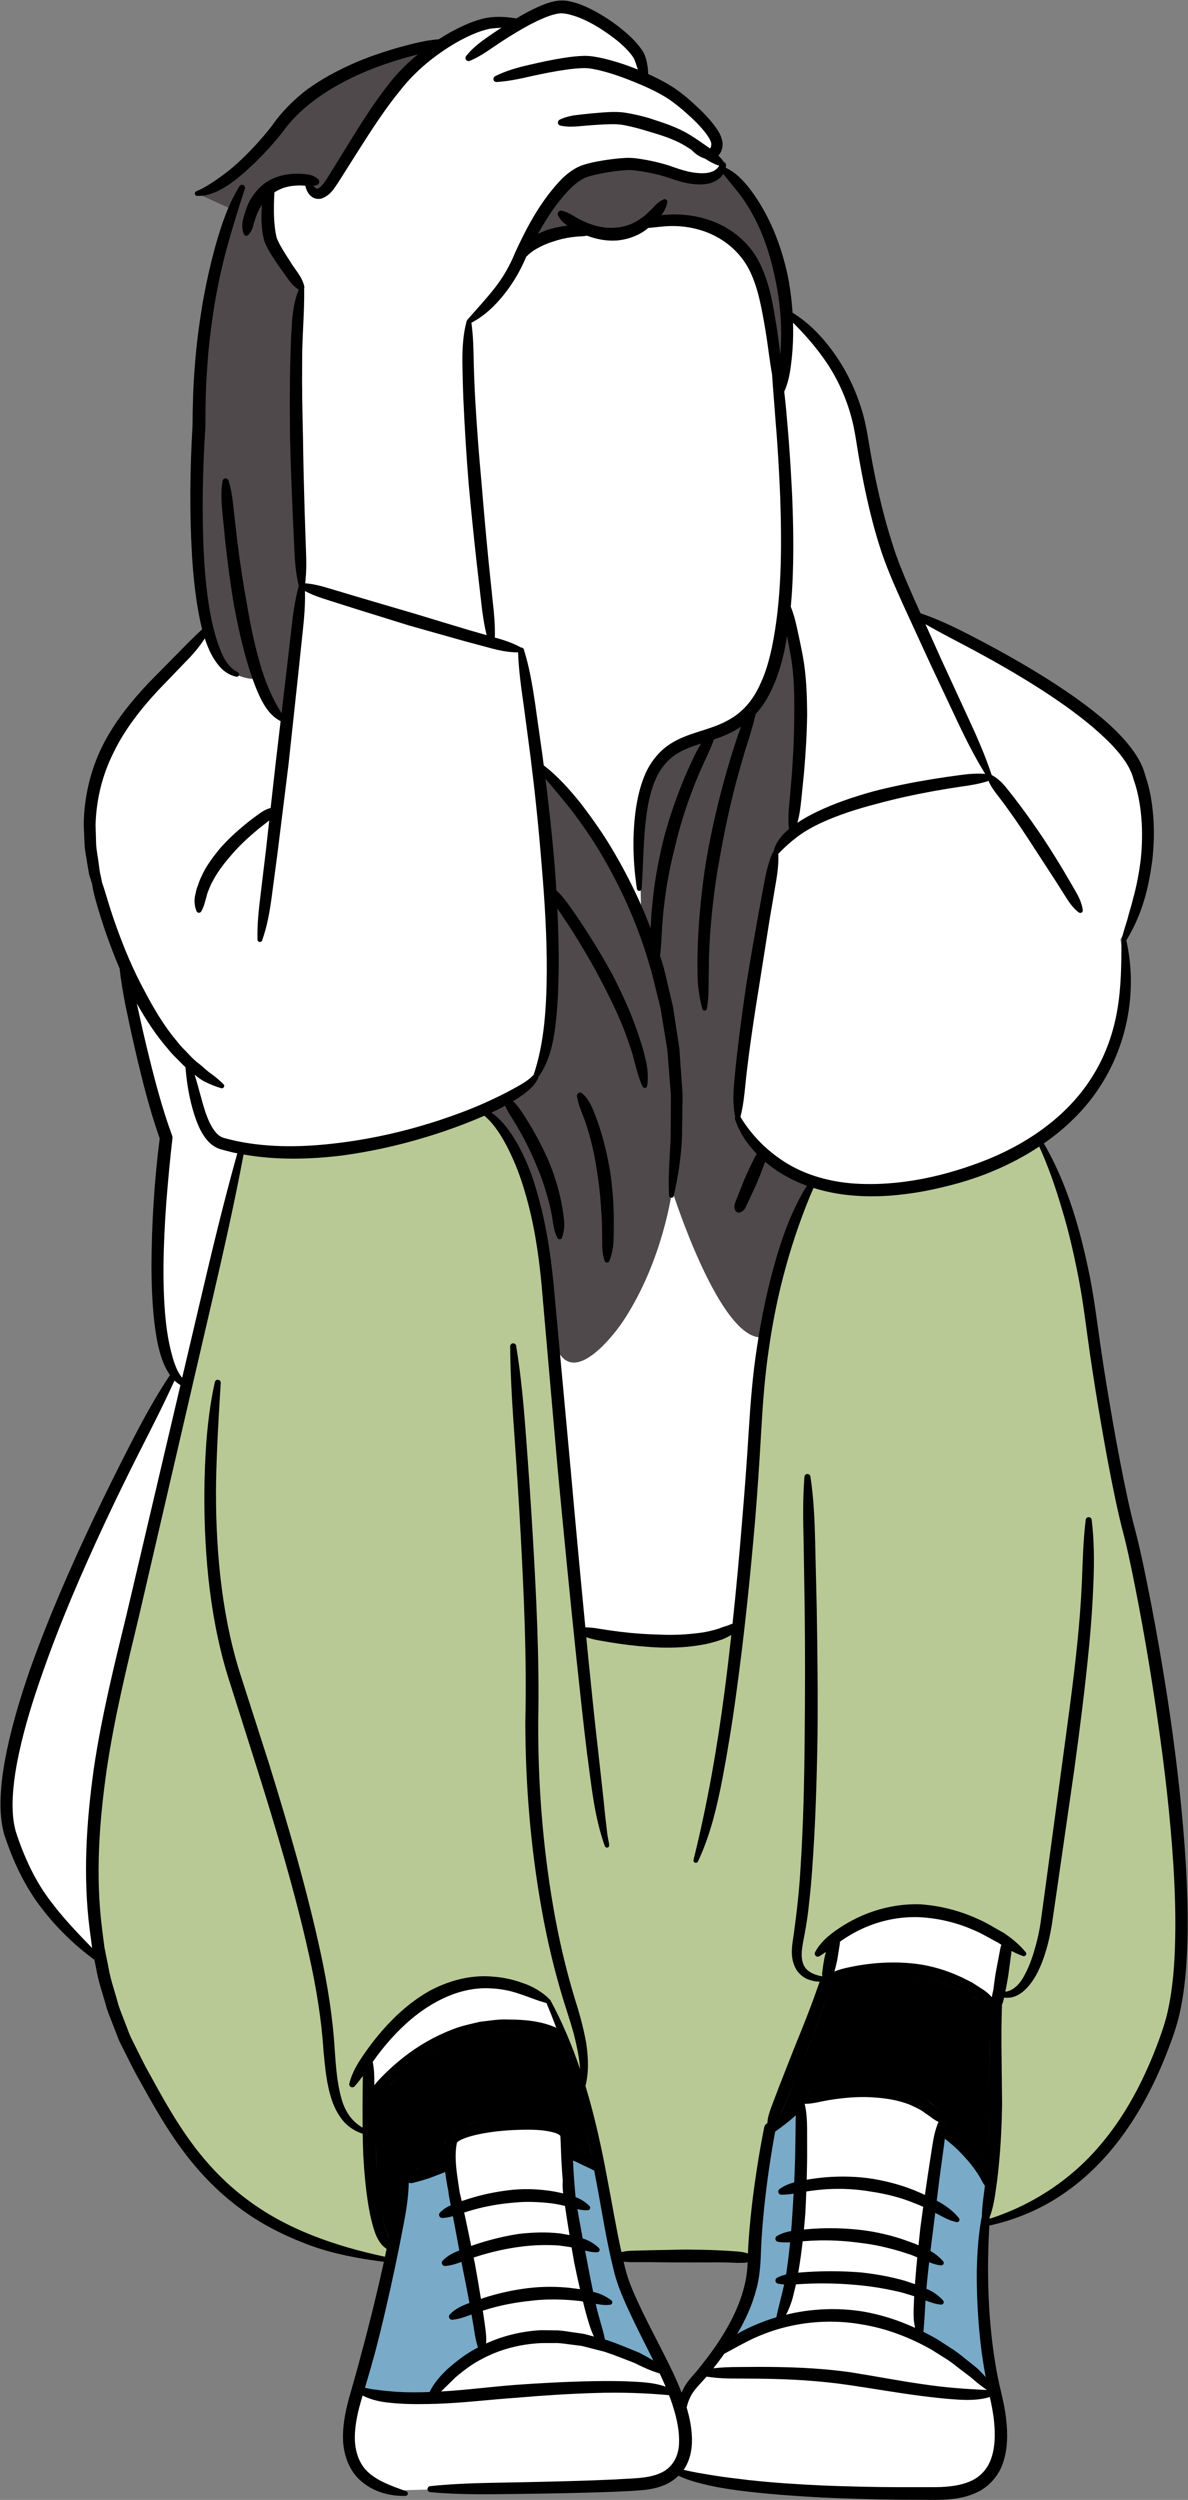
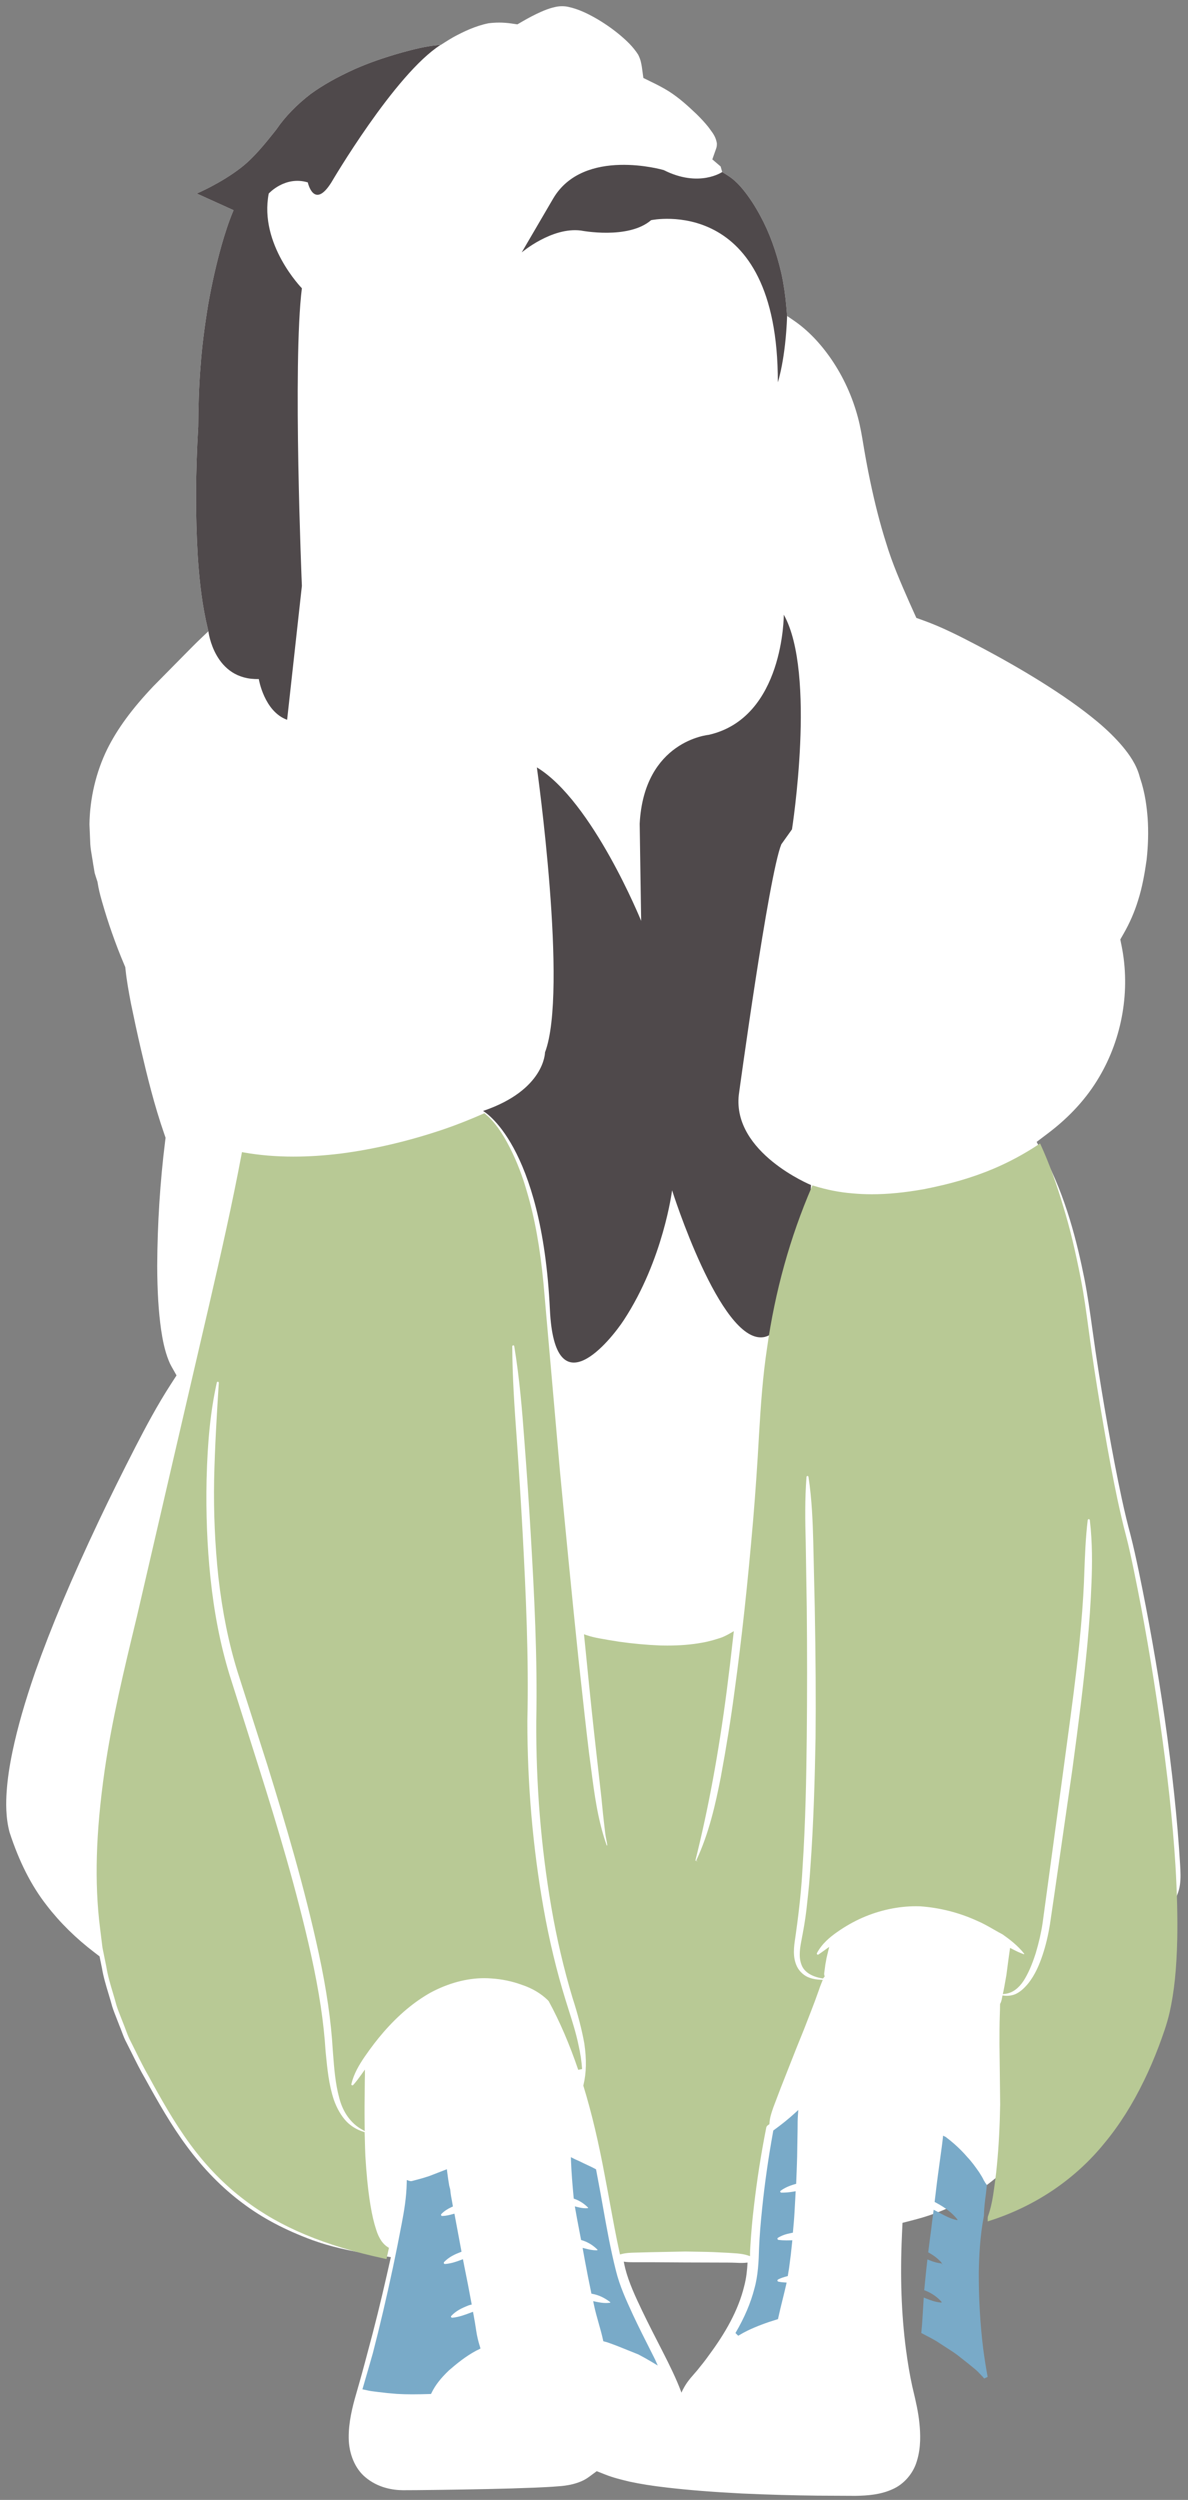
<svg xmlns="http://www.w3.org/2000/svg" height="500.1" id="Layer_3" preserveAspectRatio="xMidYMid meet" version="1.1" viewBox="-0.1 -0.1 237.7 500.1" width="237.7" x="0" xml:space="preserve" y="0" zoomAndPan="magnify">
  <rect x="-0.1" y="-0.1" width="237.7" height="500.1" fill="#808080" stroke="none" />
  <g id="change1_1">
-     <path d="M236.025,372.996c-0.537-8.997-1.558-18.675-3.119-29.574 c-1.479-10.05-3.221-19.906-5.175-29.287c-0.539-2.558-1.038-4.872-1.652-7.247 c-0.585-2.159-1.137-4.454-1.74-7.234c-0.929-4.339-1.852-9.113-2.82-14.592 c-0.925-5.232-1.71-10.032-2.4-14.675c-0.211-1.415-0.41-2.84-0.63-4.421 c-0.467-3.373-0.95-6.86-1.619-10.265c-1.423-7.073-3.638-16.282-8.177-24.781 l-1.379-2.584l2.335-1.767c4.304-3.258,7.726-7.024,10.178-11.208 c4.642-7.828,6.276-17.399,4.483-26.258l-0.256-1.267l0.642-1.12 c1.23-2.144,2.201-4.368,2.902-6.658c0.888-2.751,1.372-5.703,1.716-8.125 c0.324-2.914,0.394-5.733,0.212-8.351c-0.168-2.167-0.493-5.042-1.525-8.068 l-0.071-0.235c-0.652-2.481-2.101-4.46-3.408-6.04 c-1.421-1.682-3.073-3.305-5.037-4.95c-3.194-2.653-6.861-5.245-11.533-8.158 c-3.758-2.335-7.772-4.624-12.261-6.993c-3.853-2.019-7.346-3.799-11.071-5.134 l-1.373-0.493l-1.407-3.127c-1.686-3.84-3.431-7.81-4.661-11.929 c-1.173-3.689-2.218-7.753-3.195-12.425c-0.437-2.094-0.832-4.199-1.193-6.316 l-0.121-0.719c-0.305-1.838-0.62-3.739-1.112-5.58 c-1.122-4.201-2.913-8.12-5.314-11.639c-2.244-3.267-4.77-5.873-7.507-7.746 l-1.347-0.921l-0.135-1.627c-0.195-2.373-0.541-4.71-1.012-6.89 c-1.033-4.436-2.411-8.199-4.223-11.521c-1.044-1.942-2.144-3.625-3.347-5.127 c-0.68-0.835-1.747-2.048-3.153-2.93l-1.119-0.703l-0.313-1.107l-1.664-1.42 l0.783-2.221c0.123-0.351,0.134-0.687,0.124-1.02 c-0.222-1.236-0.718-1.903-1.354-2.759l-0.305-0.419 c-0.67-0.847-1.453-1.702-2.421-2.653c-1.802-1.707-3.469-3.231-5.58-4.575 c-0.982-0.606-2.084-1.201-3.371-1.816l-1.673-0.825l-0.296-2.158 c-0.136-0.834-0.245-1.501-0.748-2.51c-1.031-1.596-2.299-2.803-3.855-4.097 c-1.485-1.214-3.087-2.312-4.74-3.253c-1.49-0.835-3.286-1.749-5.364-2.201 c-0.372-0.086-0.823-0.134-1.269-0.134c-0.584,0-1.117,0.079-1.594,0.211 c-1.006,0.226-1.898,0.599-2.714,0.958c-1.111,0.494-2.254,1.086-3.592,1.862 l-1.033,0.6l-1.182-0.172c-0.851-0.123-1.657-0.183-2.467-0.183 c-0.766,0-1.49,0.054-2.147,0.14c-2.651,0.533-5.055,1.711-7.008,2.767 c-0.613,0.344-1.21,0.722-1.804,1.101L88.116,8.872l-0.823,0.079 c-2.307,0.221-4.567,0.801-7.034,1.47c-3.621,1.025-6.712,2.117-9.435,3.327 c-3.44,1.554-6.315,3.179-8.714,4.911c-2.79,2.133-5.157,4.567-6.843,7.039 l-0.144,0.195c-2.255,2.848-4.463,5.577-6.992,7.542 c-4.055,3.152-8.801,5.144-8.857,5.182l7.363,3.331 c-1.038,2.429-1.794,4.899-2.391,6.976c-1.042,3.689-1.926,7.602-2.694,11.91 c-0.767,4.736-1.245,8.584-1.506,12.151c-0.384,4.533-0.453,9.05-0.477,12.237 c-0.551,9.275-0.582,17.763-0.096,25.925c0.235,3.53,0.633,8.187,1.637,12.894 l0.484,2.14l-1.412,1.342c-1.126,1.07-2.205,2.166-3.288,3.266l-6.298,6.382 c-4.28,4.518-7.216,8.52-9.232,12.578c-2.263,4.613-3.495,9.888-3.565,15.068 l0.17,4c0.047,0.747,0.173,1.522,0.334,2.458 c0.08,0.467,0.16,0.935,0.222,1.383l0.313,1.859 c0.131,0.466,0.284,0.926,0.482,1.527l0.09,0.269l0.044,0.28 c0.17,1.076,0.441,2.235,0.857,3.662c0.634,2.215,1.272,4.224,1.952,6.154 c0.78,2.23,1.622,4.416,2.505,6.496l0.2,0.472l0.054,0.51 c0.233,2.218,0.63,4.389,1.077,6.745c0.621,3.025,1.272,6.042,1.969,9.051 c1.273,5.457,2.685,11.269,4.7,17.065l0.262,0.756l-0.099,0.795 c-1.002,8.045-1.532,16.396-1.574,24.794c0.018,5.177,0.259,9.136,0.777,12.808 c0.285,1.896,0.686,4.109,1.53,6.207c0.142,0.373,0.319,0.744,0.539,1.134 l1.019,1.806l-1.126,1.742c-2.706,4.186-5.01,8.514-7.096,12.564 c-2.603,5.067-5.057,10.025-7.291,14.731c-5.501,11.62-9.558,21.252-12.76,30.289 c-2.089,6.055-3.526,11.08-4.525,15.81c-0.633,3.013-1.023,5.676-1.191,8.135 c-0.137,2.058-0.221,5.159,0.584,8.134c1.926,5.905,4.351,10.68,7.432,14.619 c2.629,3.419,5.841,6.585,9.548,9.412l1.021,0.78l0.485,2.368 c0.283,1.712,0.802,3.429,1.331,5.182c0.251,0.835,0.504,1.673,0.716,2.471 c0.255,0.808,0.567,1.596,0.878,2.38c0.178,0.447,0.355,0.893,0.51,1.312 c0.175,0.42,0.337,0.847,0.508,1.303c0.308,0.822,0.6,1.598,1.03,2.372 l0.969,1.932c0.859,1.727,1.748,3.512,2.711,5.162 c2.602,4.719,5.198,9.305,8.35,13.548c3.304,4.478,7.036,8.282,11.114,11.324 c3.916,2.963,8.497,5.391,13.986,7.413c3.469,1.252,7.294,2.162,12.039,2.863 l3.662,0.541l-0.818,3.612c-1.227,5.417-2.473,10.438-3.801,15.321 c-0.746,2.851-1.526,5.683-2.348,8.518c-0.745,2.57-1.503,5.613-1.468,8.713 c0.025,3.185,1.287,6.186,3.336,7.866c2.502,2.118,5.482,2.583,7.528,2.596 c0,0,12.061-0.337,16.255-0.337c1.879,0,3.758-0.023,5.638-0.047l2.154-0.026 c5.731-0.085,12.227-0.182,18.602-0.44c1.542-0.065,3.079-0.137,4.673-0.269 c1.789-0.117,3.264-0.43,4.547-0.975c0.553-0.227,1.099-0.537,1.621-0.923 l1.528-1.125l1.766,0.696c1.548,0.611,3.163,1,4.793,1.393 c2.196,0.475,4.556,0.849,7.433,1.179c4.335,0.506,8.99,0.877,15.066,1.198 c5.305,0.238,10.253,0.378,15.109,0.428l7.595,0.04 c2.457-0.042,5.047-0.232,7.438-1.338c2.238-0.968,4.129-3.132,4.842-5.588 c0.872-2.763,0.718-5.613,0.524-7.547c-0.203-2.211-0.749-4.521-1.231-6.563 l-0.2-0.851c-0.487-2.213-0.901-4.645-1.269-7.442 c-0.914-7.031-1.176-14.474-0.804-22.753l0.114-2.532l2.454-0.636 c4.079-1.055,7.875-2.663,11.278-4.775c4.14-2.578,7.865-5.866,11.083-9.784 c2.978-3.594,5.656-7.807,7.96-12.521c1.081-2.211,2.08-4.506,2.968-6.815 c0.8-2.084,1.701-4.521,2.288-7.069c1.216-5.343,1.487-10.706,1.587-14.778 C236.454,383.399,236.348,378.534,236.025,372.996z M148.814,457.19 c-1.189,4.964-3.888,9.561-7,13.77c-0.754,1.075-1.601,2.127-2.402,3.111 c-0.801,0.961-1.83,1.99-2.562,3.294c-0.229,0.389-0.434,0.778-0.595,1.189 c-1.052-2.836-2.402-5.536-3.728-8.143c-1.418-2.768-2.836-5.513-4.163-8.28 c-1.327-2.791-2.631-5.558-3.362-8.418c-0.114-0.458-0.206-0.915-0.298-1.373 c0.663,0.114,1.327,0.114,2.013,0.114h3.431l6.885,0.046l6.862,0.023 c1.144,0,2.287,0,3.408,0.046c0.732,0.046,1.441,0.046,2.173-0.046 C149.386,454.102,149.226,455.635,148.814,457.19z" fill="#fff" />
+     <path d="M236.025,372.996c-0.537-8.997-1.558-18.675-3.119-29.574 c-1.479-10.05-3.221-19.906-5.175-29.287c-0.539-2.558-1.038-4.872-1.652-7.247 c-0.585-2.159-1.137-4.454-1.74-7.234c-0.929-4.339-1.852-9.113-2.82-14.592 c-0.925-5.232-1.71-10.032-2.4-14.675c-0.211-1.415-0.41-2.84-0.63-4.421 c-0.467-3.373-0.95-6.86-1.619-10.265c-1.423-7.073-3.638-16.282-8.177-24.781 l-1.379-2.584l2.335-1.767c4.304-3.258,7.726-7.024,10.178-11.208 c4.642-7.828,6.276-17.399,4.483-26.258l-0.256-1.267l0.642-1.12 c1.23-2.144,2.201-4.368,2.902-6.658c0.888-2.751,1.372-5.703,1.716-8.125 c0.324-2.914,0.394-5.733,0.212-8.351c-0.168-2.167-0.493-5.042-1.525-8.068 l-0.071-0.235c-0.652-2.481-2.101-4.46-3.408-6.04 c-1.421-1.682-3.073-3.305-5.037-4.95c-3.194-2.653-6.861-5.245-11.533-8.158 c-3.758-2.335-7.772-4.624-12.261-6.993c-3.853-2.019-7.346-3.799-11.071-5.134 l-1.373-0.493l-1.407-3.127c-1.686-3.84-3.431-7.81-4.661-11.929 c-1.173-3.689-2.218-7.753-3.195-12.425c-0.437-2.094-0.832-4.199-1.193-6.316 l-0.121-0.719c-0.305-1.838-0.62-3.739-1.112-5.58 c-1.122-4.201-2.913-8.12-5.314-11.639c-2.244-3.267-4.77-5.873-7.507-7.746 l-1.347-0.921l-0.135-1.627c-0.195-2.373-0.541-4.71-1.012-6.89 c-1.033-4.436-2.411-8.199-4.223-11.521c-1.044-1.942-2.144-3.625-3.347-5.127 c-0.68-0.835-1.747-2.048-3.153-2.93l-1.119-0.703l-0.313-1.107l-1.664-1.42 l0.783-2.221c0.123-0.351,0.134-0.687,0.124-1.02 c-0.222-1.236-0.718-1.903-1.354-2.759l-0.305-0.419 c-0.67-0.847-1.453-1.702-2.421-2.653c-1.802-1.707-3.469-3.231-5.58-4.575 c-0.982-0.606-2.084-1.201-3.371-1.816l-1.673-0.825l-0.296-2.158 c-0.136-0.834-0.245-1.501-0.748-2.51c-1.031-1.596-2.299-2.803-3.855-4.097 c-1.485-1.214-3.087-2.312-4.74-3.253c-1.49-0.835-3.286-1.749-5.364-2.201 c-0.372-0.086-0.823-0.134-1.269-0.134c-0.584,0-1.117,0.079-1.594,0.211 c-1.006,0.226-1.898,0.599-2.714,0.958c-1.111,0.494-2.254,1.086-3.592,1.862 l-1.033,0.6l-1.182-0.172c-0.851-0.123-1.657-0.183-2.467-0.183 c-0.766,0-1.49,0.054-2.147,0.14c-2.651,0.533-5.055,1.711-7.008,2.767 c-0.613,0.344-1.21,0.722-1.804,1.101L88.116,8.872l-0.823,0.079 c-2.307,0.221-4.567,0.801-7.034,1.47c-3.621,1.025-6.712,2.117-9.435,3.327 c-3.44,1.554-6.315,3.179-8.714,4.911c-2.79,2.133-5.157,4.567-6.843,7.039 l-0.144,0.195c-2.255,2.848-4.463,5.577-6.992,7.542 c-4.055,3.152-8.801,5.144-8.857,5.182l7.363,3.331 c-1.038,2.429-1.794,4.899-2.391,6.976c-1.042,3.689-1.926,7.602-2.694,11.91 c-0.767,4.736-1.245,8.584-1.506,12.151c-0.384,4.533-0.453,9.05-0.477,12.237 c-0.551,9.275-0.582,17.763-0.096,25.925c0.235,3.53,0.633,8.187,1.637,12.894 l0.484,2.14l-1.412,1.342c-1.126,1.07-2.205,2.166-3.288,3.266l-6.298,6.382 c-4.28,4.518-7.216,8.52-9.232,12.578c-2.263,4.613-3.495,9.888-3.565,15.068 l0.17,4c0.047,0.747,0.173,1.522,0.334,2.458 c0.08,0.467,0.16,0.935,0.222,1.383l0.313,1.859 c0.131,0.466,0.284,0.926,0.482,1.527l0.09,0.269l0.044,0.28 c0.17,1.076,0.441,2.235,0.857,3.662c0.634,2.215,1.272,4.224,1.952,6.154 c0.78,2.23,1.622,4.416,2.505,6.496l0.2,0.472l0.054,0.51 c0.233,2.218,0.63,4.389,1.077,6.745c0.621,3.025,1.272,6.042,1.969,9.051 c1.273,5.457,2.685,11.269,4.7,17.065l0.262,0.756l-0.099,0.795 c-1.002,8.045-1.532,16.396-1.574,24.794c0.018,5.177,0.259,9.136,0.777,12.808 c0.285,1.896,0.686,4.109,1.53,6.207c0.142,0.373,0.319,0.744,0.539,1.134 l1.019,1.806l-1.126,1.742c-2.706,4.186-5.01,8.514-7.096,12.564 c-2.603,5.067-5.057,10.025-7.291,14.731c-5.501,11.62-9.558,21.252-12.76,30.289 c-2.089,6.055-3.526,11.08-4.525,15.81c-0.633,3.013-1.023,5.676-1.191,8.135 c-0.137,2.058-0.221,5.159,0.584,8.134c1.926,5.905,4.351,10.68,7.432,14.619 c2.629,3.419,5.841,6.585,9.548,9.412l1.021,0.78l0.485,2.368 c0.283,1.712,0.802,3.429,1.331,5.182c0.251,0.835,0.504,1.673,0.716,2.471 c0.255,0.808,0.567,1.596,0.878,2.38c0.178,0.447,0.355,0.893,0.51,1.312 c0.175,0.42,0.337,0.847,0.508,1.303c0.308,0.822,0.6,1.598,1.03,2.372 l0.969,1.932c0.859,1.727,1.748,3.512,2.711,5.162 c2.602,4.719,5.198,9.305,8.35,13.548c3.304,4.478,7.036,8.282,11.114,11.324 c3.916,2.963,8.497,5.391,13.986,7.413c3.469,1.252,7.294,2.162,12.039,2.863 l3.662,0.541l-0.818,3.612c-1.227,5.417-2.473,10.438-3.801,15.321 c-0.746,2.851-1.526,5.683-2.348,8.518c-0.745,2.57-1.503,5.613-1.468,8.713 c0.025,3.185,1.287,6.186,3.336,7.866c2.502,2.118,5.482,2.583,7.528,2.596 c1.879,0,3.758-0.023,5.638-0.047l2.154-0.026 c5.731-0.085,12.227-0.182,18.602-0.44c1.542-0.065,3.079-0.137,4.673-0.269 c1.789-0.117,3.264-0.43,4.547-0.975c0.553-0.227,1.099-0.537,1.621-0.923 l1.528-1.125l1.766,0.696c1.548,0.611,3.163,1,4.793,1.393 c2.196,0.475,4.556,0.849,7.433,1.179c4.335,0.506,8.99,0.877,15.066,1.198 c5.305,0.238,10.253,0.378,15.109,0.428l7.595,0.04 c2.457-0.042,5.047-0.232,7.438-1.338c2.238-0.968,4.129-3.132,4.842-5.588 c0.872-2.763,0.718-5.613,0.524-7.547c-0.203-2.211-0.749-4.521-1.231-6.563 l-0.2-0.851c-0.487-2.213-0.901-4.645-1.269-7.442 c-0.914-7.031-1.176-14.474-0.804-22.753l0.114-2.532l2.454-0.636 c4.079-1.055,7.875-2.663,11.278-4.775c4.14-2.578,7.865-5.866,11.083-9.784 c2.978-3.594,5.656-7.807,7.96-12.521c1.081-2.211,2.08-4.506,2.968-6.815 c0.8-2.084,1.701-4.521,2.288-7.069c1.216-5.343,1.487-10.706,1.587-14.778 C236.454,383.399,236.348,378.534,236.025,372.996z M148.814,457.19 c-1.189,4.964-3.888,9.561-7,13.77c-0.754,1.075-1.601,2.127-2.402,3.111 c-0.801,0.961-1.83,1.99-2.562,3.294c-0.229,0.389-0.434,0.778-0.595,1.189 c-1.052-2.836-2.402-5.536-3.728-8.143c-1.418-2.768-2.836-5.513-4.163-8.28 c-1.327-2.791-2.631-5.558-3.362-8.418c-0.114-0.458-0.206-0.915-0.298-1.373 c0.663,0.114,1.327,0.114,2.013,0.114h3.431l6.885,0.046l6.862,0.023 c1.144,0,2.287,0,3.408,0.046c0.732,0.046,1.441,0.046,2.173-0.046 C149.386,454.102,149.226,455.635,148.814,457.19z" fill="#fff" />
  </g>
  <g id="change2_1">
    <path d="M87.292,8.951l0.774-0.075c-9.188,5.853-21.861,27.511-21.861,27.511 c-3.505,5.587-4.722,0-4.722,0c-4.575-1.365-7.81,2.23-7.81,2.23 c-1.981,10.162,6.63,18.947,6.63,18.947c-1.882,14.942,0,59.546,0,59.546 L57.349,143.895c-4.613-1.66-5.67-8.154-5.67-8.154 c-8.955,0.257-10.087-9.559-10.087-9.559l-0.484-2.14 c-1.004-4.708-1.403-9.364-1.637-12.894c-0.486-8.162-0.455-16.651,0.096-25.925 c0.023-3.186,0.093-7.703,0.477-12.237c0.26-3.566,0.738-7.415,1.506-12.151 c0.768-4.309,1.652-8.221,2.694-11.91c0.598-2.077,1.354-4.547,2.391-6.976 l-7.362-3.331c0.056-0.038,4.801-2.031,8.857-5.182 c2.529-1.965,4.737-4.694,6.992-7.542l0.144-0.195 c1.687-2.472,4.053-4.905,6.843-7.039c2.399-1.732,5.274-3.357,8.714-4.911 c2.723-1.211,5.815-2.302,9.435-3.327C82.725,9.752,84.985,9.173,87.292,8.951z M116.154,46.025c0,0,9.45,1.856,14.024-2.082c0,0,25.403-5.424,25.356,32.433 c0,0,1.546-4.627,1.856-13.269l-0.135-1.627c-0.195-2.373-0.541-4.71-1.012-6.89 c-1.033-4.436-2.411-8.199-4.223-11.521c-1.044-1.942-2.144-3.625-3.347-5.127 c-0.68-0.835-1.747-2.048-3.153-2.93l-1.119-0.703c0,0-4.613,3.198-11.705-0.387 c0,0-16.009-4.666-22.115,5.697l-6.302,10.784 C104.279,50.404,110.313,45.263,116.154,46.025z M147.723,218.936 c0,0,5.982-43.985,8.511-50.138l2.13-2.988c0,0,4.909-31.286-1.641-42.944 c0,0,0.065,20.631-15.03,24.04c0,0-12.925,1.15-13.804,17.774l0.296,19.444 c0,0-9.711-23.958-20.868-30.71c0,0,6.298,44.802,1.629,57.007 c0,0,0,7.52-12.394,11.725c0,0,11.783,6.419,13.378,39.782 c0.961,20.106,12.184,6.028,14.786,2.055c7.926-12.101,9.657-25.967,9.657-25.967 s9.612,30.468,18.188,29.398c7.921-0.988,9.613-30.447,9.613-30.447 S146.451,230.506,147.723,218.936z" fill="#4f494b" />
  </g>
  <g id="change3_1">
    <path d="M95.945,469.397l0.099,0.308l-0.281,0.161 c-0.105,0.061-0.22,0.112-0.337,0.166l-0.208,0.097 c-2.076,1.097-3.934,2.611-5.476,3.948c-1.68,1.6-2.762,2.996-3.493,4.514 l-0.105,0.219l-0.243,0.008c-1.163,0.036-2.327,0.066-3.486,0.066 c-1.143,0-2.162-0.029-3.116-0.089c-1.186-0.085-2.442-0.213-3.845-0.392 c-0.203-0.029-0.398-0.053-0.59-0.076c-0.429-0.052-0.872-0.106-1.302-0.206 l-0.721-0.158l-0.428-0.086l0.123-0.418c0.663-2.264,1.326-4.549,1.966-6.813 c1.385-5.349,2.708-10.992,4.042-17.244c0.58-2.729,1.148-5.569,1.736-8.683 c0.468-2.42,0.953-5.281,1-8.167l0.009-0.545l0.518,0.172 c0.115,0.038,0.22,0.057,0.321,0.057c0.1,0,0.202-0.018,0.318-0.057 l1.145-0.305c0.581-0.141,1.14-0.32,1.696-0.498l0.506-0.161l3.52-1.365 l0.062,0.509c0.116,0.952,0.253,1.884,0.409,2.771l0.2,0.772 c0.08,0.905,0.225,1.694,0.37,2.42l0.169,0.978l-0.281,0.128 c-0.837,0.38-1.5,0.831-2.027,1.378c-0.048,0.048-0.071,0.108-0.071,0.18 c0.008,0.111,0.106,0.219,0.224,0.219c0.792-0.024,1.464-0.195,2.038-0.353 l0.419-0.116l1.422,7.618l-0.311,0.12c-1.031,0.396-2.214,0.936-3.171,1.938 c-0.039,0.039-0.072,0.118-0.072,0.204c0.015,0.095,0.116,0.196,0.243,0.196 c1.196-0.091,2.258-0.455,3.147-0.798l0.445-0.172l0.274,1.406 c0.503,2.427,0.958,4.838,1.418,7.299l0.069,0.37l-0.365,0.091 c-0.108,0.026-0.18,0.044-0.216,0.062c-1.447,0.56-2.576,1.125-3.501,2.111 c-0.067,0.06-0.084,0.108-0.078,0.157c0.017,0.126,0.123,0.223,0.246,0.223 c1.347-0.131,2.501-0.567,3.722-1.028l0.446-0.169l0.088,0.469 c0.209,1.115,0.395,2.229,0.552,3.31 C95.33,467.179,95.587,468.273,95.945,469.397z M130.835,471.644 c-0.047-0.09-0.095-0.179-0.145-0.292l-0.648-1.282 c-1.164-2.304-2.368-4.686-3.486-7.077l-0.133-0.289 c-1.245-2.705-2.531-5.502-3.274-8.518c-1.089-4.277-1.865-8.638-2.616-12.855 c-0.323-1.817-0.646-3.632-0.993-5.44l-0.378-2.016l-0.165-0.091 c-0.107-0.06-0.214-0.113-0.321-0.167c-0.099-0.049-0.197-0.099-0.33-0.17 c-0.281-0.124-0.556-0.258-0.832-0.393c-0.285-0.14-0.571-0.279-0.844-0.399 c-0.556-0.278-1.136-0.557-1.715-0.801l-0.833-0.416l0.025,0.674 c0.088,2.367,0.274,4.656,0.527,7.365l0.024,0.252l0.238,0.087 c0.946,0.344,1.854,0.922,2.642,1.729l-0.058,0.104l-0.116,0 c-0.102,0.007-0.203,0.01-0.301,0.01c-0.601,0-1.141-0.115-1.59-0.228 l-0.6-0.15l0.43,2.395c0.141,0.77,0.29,1.54,0.437,2.305 c0.115,0.6,0.386,2.028,0.386,2.028l0.231,0.071 c1.116,0.343,2.167,0.975,3.077,1.89l-0.078,0.095l-0.239,0.002 c-0.756,0-1.403-0.162-2.088-0.333l-0.596-0.149l0.104,0.605 c0.057,0.333,0.121,0.673,0.184,1.012c0.062,0.335,0.125,0.671,0.183,1.006 c0.381,2.062,0.786,4.115,1.237,6.276l0.054,0.261l0.262,0.05 c1.2,0.231,2.368,0.769,3.517,1.658l-0.033,0.111l-0.122,0.003 c-0.252,0.034-0.495,0.048-0.732,0.048c-0.677,0-1.308-0.118-1.948-0.249 l-0.592-0.122l0.12,0.592c0.268,1.327,0.633,2.614,0.987,3.859 c0.325,1.144,0.631,2.224,0.867,3.328l0.051,0.239l0.805,0.216 c1.496,0.514,2.985,1.12,4.426,1.706c0.608,0.247,1.215,0.494,1.786,0.718 c0.946,0.495,1.886,1.022,2.793,1.567l1.087,0.652l-0.516-1.158 C130.946,471.853,130.891,471.748,130.835,471.644z M154.755,426.01l-0.129,0.095 l-0.028,0.157c-0.958,5.292-1.698,10.466-2.2,15.378 c-0.321,3.077-0.518,5.6-0.62,7.945c-0.072,2.695-0.203,5.54-0.925,8.101 c-0.744,2.914-1.987,5.835-3.801,8.932l0.553,0.544 c0.657-0.399,1.308-0.754,1.932-1.056c1.742-0.829,3.693-1.567,5.799-2.197 l0.227-0.068l0.05-0.231c0.269-1.256,0.574-2.49,0.879-3.723 c0.239-0.966,0.477-1.932,0.698-2.906l0.104-0.461l-0.472-0.026 c-0.425-0.023-0.79-0.072-1.179-0.153c-0.126-0.025-0.215-0.158-0.194-0.266 c0.017-0.067,0.079-0.142,0.14-0.177c0.549-0.286,1.132-0.461,1.681-0.609 l0.252-0.068c0,0,0.106-0.673,0.143-0.883c0.044-0.254,0.088-0.511,0.126-0.777 c0.261-1.907,0.451-3.512,0.597-5.049l0.042-0.451l-0.453,0.013 c-0.237,0.007-0.474,0.012-0.711,0.012c-0.601,0-1.102-0.031-1.601-0.095 c-0.123-0.025-0.238-0.136-0.208-0.29c0.007-0.053,0.044-0.106,0.11-0.144 c0.722-0.444,1.548-0.739,2.679-0.954l0.296-0.057l0.028-0.3 c0.112-1.218,0.229-2.478,0.298-3.743l0.233-4.255l-0.496,0.087 c-0.763,0.135-1.519,0.2-2.355,0.2c-0.128,0-0.24-0.102-0.24-0.218 c0-0.075,0.056-0.141,0.109-0.18c0.76-0.551,1.625-0.949,2.804-1.289 l0.277-0.08l0.012-0.288c0.068-1.694,0.137-3.412,0.183-5.11l0.091-5.587 c0-0.915,0-1.861,0.068-2.784l0.074-1.003l-0.743,0.678 C157.693,423.764,156.381,424.823,154.755,426.01z M196.606,469.631 c-0.598-4.895-0.89-10.003-0.866-15.178c0.057-3.092,0.224-7.164,1.029-11.301 c0.023-1.524,0.206-2.978,0.408-4.458c0.036-0.262,0.059-0.524,0.083-0.789 c0.022-0.245,0.044-0.492,0.077-0.746l0.023-0.173l-0.112-0.135 c-0.151-0.181-0.268-0.385-0.384-0.586l-0.131-0.216 c-0.246-0.536-0.565-1.037-0.874-1.521l-0.081-0.126 c-0.705-1-1.433-2.034-2.307-2.953c-0.789-0.925-1.688-1.831-2.684-2.705 c-0.475-0.407-0.966-0.828-1.432-1.161c-0.061-0.061-0.137-0.137-0.241-0.189 l-0.519-0.259l-0.058,0.577c-0.061,0.607-0.14,1.196-0.22,1.8l-0.762,5.574 c-0.158,1.156-0.294,2.312-0.432,3.475l-0.22,1.835l0.242,0.129 c1.97,1.052,3.3,2.092,4.311,3.37c0.027,0.036,0.033,0.095-0.038,0.153 l-0.112-0.035c-1.241-0.266-2.255-0.812-3.328-1.391 c-0.252-0.136-0.504-0.271-0.758-0.403l-0.51-0.264l-0.213,1.666 c-0.097,0.735-0.194,1.471-0.269,2.192c-0.198,1.408-0.375,2.815-0.551,4.223 l-0.055,0.441l0.234,0.131c0.954,0.536,1.773,1.185,2.436,1.93l-0.016,0.129 l0.292,0.292l-0.414-0.283c-0.706-0.076-1.385-0.258-2.203-0.591l-0.487-0.198 l-0.061,0.522c-0.149,1.28-0.278,2.58-0.407,3.862l-0.028,0.278 c-0.023,0.201-0.041,0.407-0.059,0.614c-0.017,0.194-0.033,0.388-0.055,0.576 l-0.035,0.304l0.284,0.114c1.255,0.502,2.357,1.271,3.189,2.228 c0.027,0.03,0.018,0.094-0.013,0.121l-0.075,0.022l-0.061-0.008 c-1.089-0.089-2.055-0.465-2.906-0.797l-0.51-0.199l-0.139,2.269 c-0.092,1.587-0.18,3.087-0.33,4.552l-0.027,0.27l0.802,0.418 c0.786,0.408,1.528,0.792,2.242,1.221l3.313,2.148 c0.697,0.465,1.366,1.001,2.013,1.52c0.363,0.292,0.728,0.584,1.088,0.858 l1.518,1.246c0.294,0.266,0.57,0.558,0.845,0.849 c0.17,0.18,0.34,0.359,0.493,0.512l0.265,0.33l0.706-0.324 C197.18,473.623,196.882,471.737,196.606,469.631z" fill="#79aac8" />
  </g>
  <g id="change4_1">
    <path d="M235.448,387.844c-0.14,6.024-0.608,10.528-1.519,14.605 c-0.543,2.387-1.402,4.748-2.234,6.961c-0.898,2.363-1.88,4.637-2.92,6.76 c-2.271,4.688-4.905,8.856-7.829,12.385c-5.837,7.228-13.756,12.612-22.899,15.565 l-0.523,0.169v-0.55c0-0.114,0.002-0.256,0.031-0.398 c0.478-1.322,0.812-2.708,1.072-4.419c0.28-1.894,0.564-3.931,0.752-5.992 c0.354-3.663,0.562-7.603,0.639-12.048l-0.138-11.998c0-1.965,0-3.992,0.069-5.988 c0.023-0.659,0.046-1.34,0.046-1.999v-0.101l0.047-0.089 c0.121-0.225,0.208-0.469,0.283-0.793l0.159-0.831l0.37,0.043 c0.176,0.021,0.353,0.031,0.53,0.031c0.557,0,1.098-0.102,1.609-0.303 c0.874-0.375,1.667-1.018,2.562-2.081c1.509-1.845,2.355-4.017,2.924-5.704 c0.642-1.903,1.13-3.924,1.494-6.18l0.915-6.216l3.568-24.771 c1.251-9.242,2.239-17.013,2.994-24.891c0.417-4.463,0.693-8.563,0.844-12.535 c0.131-3.412,0.211-7.915-0.34-12.495c-0.015-0.088-0.089-0.162-0.195-0.18 c-0.117,0-0.209,0.083-0.224,0.188c-0.427,3.536-0.558,7.141-0.685,10.626 l-0.066,1.8c-0.163,3.679-0.461,7.632-0.94,12.444 c-0.665,6.485-1.555,13.079-2.417,19.457c-0.241,1.783-0.482,3.567-0.719,5.352 l-3.362,24.796l-0.846,6.199c-0.276,1.845-0.734,3.849-1.363,5.962 c-0.766,2.382-1.513,4.082-2.424,5.521c-0.999,1.526-2.243,2.426-3.602,2.607 l-0.562,0.075l0.118-0.555c0.133-0.63,0.244-1.269,0.354-1.906 c0.077-0.447,0.154-0.893,0.239-1.335l0.431-3.271l0.308-2.186l0.5,0.258 c0.711,0.367,1.414,0.718,2.188,0.983l0.096,0.044l0.06-0.108 c-1.329-1.679-3.013-2.948-4.335-3.874c-0.573-0.298-1.177-0.645-1.781-0.991 c-1.075-0.617-2.188-1.255-3.335-1.735c-3.554-1.63-7.492-2.63-11.402-2.898 c-0.265-0.009-0.543-0.013-0.822-0.013c-3.575,0-7.275,0.792-10.702,2.291 c-1.731,0.757-3.455,1.737-5.122,2.911c-1.319,0.928-2.964,2.243-3.994,4.184 c-0.029,0.058-0.027,0.138,0.009,0.195c0.044,0.072,0.11,0.112,0.181,0.112 c0.04,0,0.078-0.012,0.116-0.035c0.47-0.312,0.874-0.605,1.279-0.897l0.875-0.632 l-0.525,2.193c-0.032,0.198-0.075,0.423-0.117,0.649 c-0.085,0.454-0.172,0.911-0.217,1.378l-0.138,1.043 c-0.02,0.178-0.012,0.293,0.029,0.416l0.077,0.231l-0.121,0.124 c-0.019,0.042-0.049,0.095-0.098,0.145l-0.146,0.146l-0.204-0.035 c-2.176-0.372-3.635-1.36-4.109-2.784c-0.606-1.623-0.25-3.458,0.126-5.401 l0.134-0.701c0.419-2.19,0.733-4.371,0.933-6.483 c0.273-2.387,0.467-4.528,0.594-6.552c0.672-9.142,0.909-18.361,1.052-26.173 c0.079-7.559,0.028-15.87-0.16-26.153l-0.297-13.059 c-0.104-3.953-0.271-8.544-0.957-13.01c-0.004-0.025-0.037-0.176-0.184-0.188 h-0c-0.1,0-0.202,0.076-0.21,0.2c-0.347,4.421-0.269,8.858-0.159,13.024 l0.206,13.065c0.091,8.664,0.091,17.447,0,26.109 c-0.082,7.799-0.247,16.996-0.847,26.076c-0.206,3.903-0.622,8.006-1.307,12.907 c-0.04,0.319-0.09,0.658-0.142,1.006c-0.27,1.796-0.575,3.832,0.336,5.743 c0.513,1.066,1.507,1.942,2.595,2.283c0.735,0.261,1.428,0.333,2.011,0.371 l0.559,0.037l-0.215,0.517c-0.236,0.567-0.434,1.103-0.606,1.638 c-0.485,1.382-0.972,2.695-1.45,3.913c-0.933,2.453-1.937,4.985-3.066,7.737 l-3.063,7.771l-1.485,3.907l-0.078,0.227c-0.328,0.956-0.637,1.859-0.698,2.947 l-0.011,0.199l-0.165,0.111c-0.049,0.033-0.095,0.06-0.125,0.089 c-0.208,0.153-0.317,0.319-0.343,0.486c-1.032,5.184-1.869,10.537-2.491,15.928 c-0.303,2.529-0.541,5.238-0.707,8.052c-0.022,0.403-0.045,0.807-0.045,1.189 v0.549l-0.523-0.168c-0.637-0.206-1.277-0.297-2.043-0.372 c-1.188-0.093-2.32-0.16-3.454-0.204c-1.736-0.104-3.498-0.13-5.202-0.155 l-1.721-0.028l-6.893,0.137l-3.451,0.091c-0.716,0.021-1.546,0.06-2.336,0.262 l-0.401,0.103l-0.089-0.404c-0.701-3.193-1.305-6.487-1.889-9.673 c-0.318-1.736-0.637-3.473-0.972-5.205c-1.335-7.209-2.72-13.053-4.358-18.396 l-0.033-0.105l0.026-0.107c0.591-2.404,0.648-5.129,0.176-8.332 c-0.503-2.778-1.277-5.769-2.364-9.131c-1.74-5.778-3.167-11.89-4.245-18.171 c-2.062-12.016-3.073-24.538-3.002-37.218c0.255-12.696-0.414-25.525-1.121-37.579 c-0.343-5.876-0.762-12.009-1.28-18.749c-0.415-5.659-0.946-12.23-2.008-18.63 c-0.015-0.098-0.085-0.17-0.159-0.17c-0.167,0.001-0.236,0.102-0.236,0.196 c0.022,6.098,0.427,12.089,0.914,18.728c0.431,6.167,0.823,12.464,1.167,18.718 c0.64,12.04,1.239,24.85,0.939,37.476c0,12.738,1.091,25.359,3.242,37.503 c1.131,6.384,2.612,12.556,4.403,18.342c0.224,0.732,0.454,1.458,0.683,2.181 c0.697,2.198,1.418,4.47,1.889,6.754c0.385,1.683,0.627,3.282,0.739,4.879 l-0.777,0.157c-1.77-5.186-3.706-9.685-5.92-13.754 c-0.126-0.103-0.155-0.16-0.167-0.184c-1.374-1.334-3.129-2.387-5.165-3.058 c-1.951-0.718-4.006-1.148-6.123-1.285c-0.483-0.038-0.961-0.057-1.438-0.057 c-3.482,0-7.182,0.992-10.7,2.87c-3.355,1.885-6.456,4.491-9.471,7.961 c-1.247,1.438-2.473,3.035-3.746,4.882c-1.084,1.594-2.158,3.361-2.663,5.471 c-0.027,0.086-0.002,0.148,0.057,0.2c0.055,0.05,0.109,0.059,0.146,0.059 s0.106-0.009,0.164-0.073c0.627-0.697,1.168-1.435,1.617-2.067l0.726-1.023 v1.254c0,0.209-0.006,0.424-0.012,0.64c-0.005,0.208-0.011,0.416-0.011,0.619 l-0.045,4.944c0,1.367,0,2.76,0.022,4.153l0.011,0.696l-0.607-0.341 c-2.183-1.225-3.778-3.458-4.492-6.29c-0.776-2.804-1.013-5.876-1.242-8.847 l-0.05-0.644c-0.326-5.804-1.244-12.151-2.806-19.413 c-2.827-13.086-6.625-25.878-10.307-37.753l-5.946-18.594 c-1.78-5.745-3.035-11.949-3.837-18.97c-0.679-6.359-0.964-12.886-0.849-19.404 c0.138-6.511,0.539-13.162,0.938-19.415c0.008-0.121-0.056-0.207-0.142-0.22 c-0.018-0.002-0.036-0.003-0.054-0.003c-0.091,0-0.179,0.027-0.202,0.144 c-1.226,5.556-1.857,11.557-2.05,19.465c-0.142,6.744,0.119,13.338,0.775,19.597 c0.737,7.027,1.975,13.34,3.782,19.299l5.9,18.638 c3.716,11.777,7.555,24.477,10.462,37.546c1.604,7.281,2.522,13.384,2.891,19.207 l0.058,0.59c0.294,3.008,0.598,6.12,1.593,9.146 c0.636,1.78,1.492,3.249,2.541,4.356c0.909,0.93,2.07,1.639,3.353,2.043 l0.271,0.085l0.049,1.786c0.025,0.999,0.051,1.993,0.096,2.998 c0.183,2.912,0.447,6.366,1.024,9.857c0.327,1.962,0.682,3.475,1.152,4.904 c0.265,0.867,0.631,1.637,1.092,2.298c0.363,0.485,0.773,0.875,1.21,1.148 l0.239,0.149l-0.488,2.243l-0.39-0.084c-12.026-2.587-20.922-6.31-27.996-11.716 c-4.001-3.006-7.677-6.774-10.922-11.197c-3.208-4.373-5.936-9.259-8.241-13.496 c-0.955-1.65-1.788-3.331-2.593-4.957c-0.338-0.684-0.677-1.368-1.026-2.052 c-0.414-0.766-0.721-1.594-1.019-2.395c-0.155-0.417-0.31-0.835-0.481-1.248 c-0.15-0.399-0.304-0.784-0.457-1.169c-0.324-0.814-0.66-1.657-0.928-2.526 c-0.222-0.842-0.468-1.664-0.713-2.486c-0.497-1.663-1.01-3.383-1.29-5.14 l-0.775-3.826l-0.485-3.919c-1.143-9.123-0.852-19.136,0.916-31.511 c1.459-10.101,3.9-20.216,6.26-29.998l0.266-1.103l7.181-31.013l7.206-31.04 c2.356-10.217,4.626-20.213,6.493-30.177l0.073-0.389l0.39,0.069 c3.103,0.55,6.435,0.829,9.903,0.829c2.995,0,6.077-0.197,9.421-0.603 c6.751-0.871,13.713-2.512,20.69-4.877c2.496-0.854,5.075-1.867,7.882-3.098 l0.227-0.1l0.19,0.158c1.768,1.47,3.341,3.64,4.951,6.829 c1.344,2.667,2.469,5.576,3.344,8.648c1.579,5.311,2.638,11.149,3.33,18.371 l3.294,37.562c1.048,11.049,2.309,24.153,3.706,37.553l0.435,3.979 c0.528,4.845,1.074,9.854,1.668,14.771c0.151,1.089,0.292,2.184,0.433,3.276 c0.647,5.03,1.317,10.232,3.116,15.326c0.021,0.005,0.037,0.007,0.051,0.007 c0.062,0,0.067-0.041,0.065-0.066l-0.021-0.14 c-0.049-0.337-0.113-0.654-0.175-0.968c-0.082-0.411-0.163-0.818-0.215-1.261 l-0.274-2.333c-0.122-1.024-0.224-2.069-0.326-3.114l-0.155-1.559l-1.052-9.352 c-0.621-5.451-1.228-11.23-1.967-18.739l-0.475-4.715l0.591,0.203 c0.838,0.287,1.691,0.466,2.415,0.603c1.383,0.258,2.71,0.482,4.057,0.684 c2.692,0.384,5.45,0.637,8.191,0.75c0.468,0.011,0.944,0.018,1.419,0.018 c2.528,0,4.774-0.183,6.866-0.561c1.542-0.252,3.068-0.739,4.083-1.083 c0.549-0.234,1.134-0.526,1.666-0.836l0.687-0.4l-0.087,0.79 c-0.456,4.126-0.89,7.772-1.328,11.147c-1.622,12.456-3.667,23.536-6.253,33.876 c-0.005,0.052,0.004,0.099,0.026,0.109l0.478,0.137l0,0l-0.361-0.171 c2.584-5.451,3.89-11.441,4.91-16.627c1.146-6.201,2.042-11.798,2.741-17.107 c1.427-10.361,2.653-21.63,3.749-34.453c0.461-5.532,0.85-11.185,1.188-17.281 c0.33-5.542,0.726-11.431,1.605-17.171c1.585-11.237,4.589-22.038,8.926-32.098 l0.142-0.33l0.343,0.106c2.563,0.792,5.136,1.295,7.645,1.493 c1.265,0.12,2.579,0.18,3.91,0.18c3.169,0,6.578-0.334,10.421-1.021 c5.229-1.015,9.73-2.332,13.753-4.023c3.16-1.328,6.216-2.963,9.084-4.86 l0.39-0.258l0.194,0.426c1.614,3.534,3.087,7.584,4.503,12.382 c1.25,4.069,2.351,8.632,3.463,14.356c0.639,3.285,1.095,6.664,1.537,9.932 c0.213,1.577,0.427,3.16,0.662,4.748c0.639,4.433,1.387,9.103,2.354,14.698 c1.027,5.938,1.879,10.456,2.765,14.648c0.508,2.341,1.068,4.842,1.711,7.253 c0.618,2.357,1.128,4.815,1.622,7.193c1.936,9.41,3.638,19.246,5.066,29.268 c1.632,11.269,2.651,20.641,3.206,29.493 C235.412,378.521,235.532,383.357,235.448,387.844z" fill="#b8c995" />
  </g>
  <g id="change5_1">
-     <path d="M115.357,219.256l-0.011-0.071c-0.055-0.34,0.176-0.659,0.515-0.714 c0.19-0.031,0.375,0.03,0.51,0.146c1.207,1.057,1.835,2.39,2.375,3.747 c0.557,1.351,1.017,2.731,1.444,4.12c0.838,2.781,1.442,5.62,1.889,8.477 c0.385,2.867,0.613,5.749,0.637,8.631c-0.096,2.87,0.274,5.786-0.903,8.579 c-0.107,0.254-0.399,0.373-0.653,0.266c-0.136-0.057-0.233-0.168-0.278-0.297 l-0.011-0.032c-0.492-1.447-0.503-2.844-0.479-4.247 c-0.036-1.401-0.012-2.803-0.097-4.199c-0.153-2.793-0.355-5.58-0.775-8.335 c-0.381-2.758-0.893-5.499-1.637-8.173c-0.379-1.333-0.787-2.66-1.285-3.945 C116.1,221.926,115.583,220.651,115.357,219.256z M237.492,387.892 c-0.123,4.998-0.482,10.026-1.616,15.005c-0.579,2.517-1.442,4.897-2.335,7.224 c-0.9,2.342-1.903,4.649-3.008,6.909c-2.209,4.519-4.875,8.847-8.108,12.748 c-3.212,3.913-7.049,7.343-11.358,10.026c-4.076,2.528-8.587,4.298-13.222,5.319 c-0.445,8.095-0.335,16.211,0.709,24.258c0.325,2.469,0.721,4.929,1.253,7.343 c0.553,2.372,1.214,4.971,1.453,7.556c0.26,2.595,0.274,5.316-0.572,7.994 c-0.778,2.682-2.862,5.162-5.479,6.294c-2.585,1.197-5.335,1.389-7.903,1.433 l-7.59-0.041c-5.051-0.051-10.104-0.202-15.156-0.429 c-5.052-0.268-10.103-0.615-15.147-1.204c-2.523-0.291-5.04-0.658-7.541-1.198 c-2.11-0.508-4.168-0.971-6.215-1.966c-0.831,0.802-1.801,1.447-2.819,1.866 c-1.603,0.679-3.342,0.955-4.905,1.056c-1.588,0.133-3.14,0.206-4.699,0.272 c-6.225,0.252-12.426,0.348-18.633,0.441c-6.205,0.065-12.409,0.228-18.619-0.348 c-0.331-0.031-0.574-0.324-0.544-0.655c0.027-0.29,0.257-0.513,0.536-0.543 c6.193-0.666,12.391-0.649,18.586-0.787c6.193-0.133,12.393-0.27,18.56-0.56 c3.055-0.228,6.261-0.132,8.73-1.19c2.553-1.006,3.9-3.422,3.921-6.257 c0.068-2.814-0.687-5.768-1.697-8.592c-0.098-0.275-0.212-0.544-0.315-0.816 c-4.767-0.438-9.766-0.596-14.729-0.436c-5.276,0.159-10.56,0.502-15.834,0.957 c-5.264,0.357-10.551,1.029-15.934,1.206c-2.685,0.083-5.377,0.117-8.091-0.088 c-1.357-0.118-2.721-0.237-4.075-0.59c-0.678-0.151-1.343-0.4-2.008-0.673 c-0.217-0.1-0.424-0.199-0.628-0.304c-0.015,0.05-0.029,0.101-0.045,0.151 c-0.847,2.775-1.518,5.559-1.518,8.307c0.017,2.714,0.859,5.365,2.864,7.062 c1.989,1.717,4.648,2.629,7.411,3.628l0.019,0.007 c0.248,0.09,0.377,0.364,0.287,0.612c-0.069,0.19-0.247,0.31-0.438,0.315 c-3.016,0.074-6.241-0.718-8.774-2.861c-2.593-2.125-3.717-5.625-3.74-8.731 c-0.036-3.165,0.684-6.181,1.513-9.04c0.818-2.827,1.596-5.648,2.338-8.49 c1.54-5.664,2.928-11.374,4.202-17.109c0.045-0.201,0.083-0.403,0.127-0.603 c-4.961-0.625-9.932-1.539-14.693-3.259c-5.052-1.862-9.955-4.297-14.288-7.578 c-4.353-3.245-8.141-7.214-11.345-11.556c-3.222-4.337-5.872-9.034-8.431-13.675 c-1.322-2.265-2.486-4.745-3.707-7.145c-0.661-1.184-1.041-2.489-1.563-3.733 c-0.471-1.264-1.02-2.503-1.424-3.789c-0.697-2.603-1.646-5.149-2.086-7.812 l-0.38-1.86c-3.903-2.884-7.448-6.285-10.451-10.19 c-3.482-4.451-5.866-9.602-7.614-14.961c-0.778-2.869-0.824-5.76-0.637-8.566 c0.191-2.814,0.641-5.574,1.213-8.294c1.148-5.442,2.764-10.735,4.562-15.947 c3.685-10.397,8.107-20.476,12.808-30.405c2.356-4.962,4.798-9.881,7.309-14.765 c2.434-4.731,4.961-9.413,7.935-13.854c-0.537-0.783-1-1.606-1.326-2.465 c-0.847-2.1-1.268-4.279-1.592-6.44c-0.61-4.33-0.774-8.659-0.79-12.974 c0.043-8.53,0.572-17.005,1.649-25.463c-2.064-5.836-3.523-11.754-4.909-17.692 c-0.699-3.02-1.351-6.048-1.974-9.081c-0.452-2.384-0.893-4.769-1.128-7.194 c-0.971-2.265-1.856-4.562-2.666-6.882c-0.723-2.052-1.374-4.127-1.973-6.217 c-0.379-1.304-0.711-2.621-0.913-3.971c-0.193-0.59-0.395-1.179-0.562-1.777 l-0.339-1.971c-0.184-1.321-0.486-2.628-0.57-3.964l-0.172-4.021 c0.071-5.376,1.305-10.776,3.682-15.62c2.404-4.841,5.809-9.043,9.429-12.861 l5.507-5.585c1.696-1.713,3.312-3.397,5.079-5.012 c-0.131-0.506-0.252-1.014-0.362-1.521c-0.924-4.329-1.368-8.69-1.657-13.044 c-0.519-8.702-0.423-17.372,0.093-26.068c0.029-4.093,0.134-8.186,0.481-12.266 c0.299-4.101,0.858-8.179,1.517-12.237c0.722-4.05,1.602-8.073,2.722-12.038 c1.138-3.958,2.465-7.88,4.67-11.462c0.174-0.283,0.544-0.371,0.826-0.197 c0.241,0.148,0.34,0.439,0.257,0.696l-0.013,0.039 c-1.233,3.811-2.444,7.667-3.521,11.544c-1.067,3.887-1.9,7.839-2.579,11.818 c-0.616,3.989-1.136,7.996-1.399,12.028c-0.312,4.027-0.384,8.069-0.383,12.109 l-0.003,0.103c-0.55,8.564-0.743,17.221-0.295,25.792 c0.247,4.282,0.652,8.56,1.502,12.71c0.44,2.067,0.987,4.1,1.738,6.004 c0.726,1.911,1.765,3.679,3.507,4.568l0.048,0.025 c0.232,0.119,0.324,0.403,0.206,0.635c-0.098,0.192-0.309,0.288-0.51,0.249 c-1.193-0.231-2.283-0.913-3.113-1.768c-0.799-0.876-1.458-1.849-1.977-2.867 c-0.495-0.988-0.891-2.004-1.226-3.033c-1.123,1.778-2.513,3.358-3.954,4.806 l-5.409,5.618c-3.498,3.774-6.665,7.825-8.864,12.361 c-2.276,4.491-3.486,9.463-3.628,14.514l0.112,3.795 c0.059,1.265,0.337,2.517,0.493,3.778l0.258,1.893 c0.156,0.62,0.271,1.249,0.4,1.876c0.012,0.062,0.018,0.126,0.029,0.188 c0.408,1.152,0.761,2.319,1.106,3.487c0.617,2.039,1.284,4.064,2.021,6.061 c1.458,3.999,3.122,7.925,5.117,11.658c1.953,3.741,4.08,7.433,6.803,10.62 c0.614,0.859,1.39,1.556,2.1,2.32c0.71,0.767,1.439,1.512,2.272,2.129 c0.831,0.612,1.539,1.409,2.4,1.975c0.838,0.604,1.645,1.274,2.434,2.057 l0.055,0.054c0.187,0.185,0.188,0.486,0.003,0.673 c-0.127,0.128-0.309,0.168-0.471,0.121c-1.064-0.312-2.109-0.737-3.125-1.227 c-0.816-0.37-1.496-0.931-2.187-1.479c0.768,2.441,1.333,4.902,2.079,7.241 c0.535,1.591,1.185,3.179,2.143,4.293c0.476,0.555,1.017,0.94,1.597,1.114 c0.804,0.202,1.645,0.433,2.474,0.613c6.714,1.413,13.737,1.257,20.609,0.385 c6.892-0.845,13.718-2.433,20.333-4.619c3.302-1.103,6.571-2.33,9.715-3.788 c1.569-0.735,3.132-1.476,4.625-2.308c1.465-0.807,3.073-1.659,4.063-2.707 l0.099-0.105c0.026-0.028,0.059-0.042,0.089-0.063 c2.174-6.47,2.574-13.61,2.636-20.646c0.027-7.137-0.421-14.296-1.037-21.435 c-0.561-7.146-1.313-14.285-2.195-21.409l-1.417-10.675 c-0.495-3.437-0.969-6.878-1.097-10.373c-1.816,0.013-3.553-0.336-5.254-0.78 l-5.529-1.484l-11.006-3.104l-10.913-3.396l-5.446-1.727 c-1.533-0.48-3.052-1.002-4.491-1.782c0.077,2.681-0.144,5.33-0.435,7.971 l-0.931,8.87l-1.91,17.737l-2.197,17.708l-1.172,8.851 c-0.396,2.948-0.903,5.898-1.921,8.758c-0.089,0.249-0.363,0.38-0.612,0.291 c-0.192-0.068-0.313-0.257-0.319-0.449c-0.077-3.01,0.24-5.948,0.606-8.896 l1.064-8.843l0.684-6.105c-0.283,0.235-0.572,0.462-0.866,0.681 c-0.852,0.652-1.686,1.329-2.492,2.034c-1.618,1.403-3.146,2.905-4.495,4.528 c-1.376,1.591-2.65,3.282-3.57,5.116c-0.279,0.442-0.423,0.927-0.63,1.394 c-0.21,0.468-0.39,0.942-0.487,1.434c-0.317,0.977-0.427,1.915-1.051,2.97 l-0.046,0.077c-0.142,0.24-0.452,0.319-0.692,0.177 c-0.096-0.057-0.166-0.14-0.207-0.235c-0.489-1.137-0.529-2.4-0.209-3.539 c0.097-0.593,0.278-1.153,0.491-1.701c0.209-0.547,0.367-1.127,0.65-1.634 c0.934-2.158,2.348-3.997,3.794-5.75c1.5-1.718,3.165-3.249,4.902-4.674 c0.866-0.716,1.758-1.397,2.667-2.053c0.76-0.556,1.555-1.062,2.519-1.319 l1.021-9.117l0.973-8.249c-2.02-1.02-3.25-2.975-4.131-4.822 c-0.923-1.957-1.631-3.966-2.262-5.988c-1.249-4.047-2.144-8.155-2.916-12.275 c-0.711-4.132-1.258-8.28-1.721-12.433l-0.622-6.236 c-0.193-2.08-0.333-4.165,0.031-6.29c0.057-0.335,0.376-0.56,0.711-0.503 c0.234,0.04,0.417,0.215,0.485,0.426c0.648,2.026,0.869,4.085,1.071,6.147 l0.71,6.173c0.518,4.109,1.133,8.204,1.879,12.264 c0.69,4.068,1.504,8.119,2.644,12.045c1.014,3.575,2.436,6.938,4.31,9.906 l0.928-7.872l1.024-8.856c0.318-2.938,0.702-5.868,1.502-8.753 c-0.615-2.445-0.792-4.912-0.899-7.381l-0.346-7.455 c-0.206-4.971-0.403-9.944-0.514-14.922c-0.047-4.98-0.079-9.96,0.046-14.951 c0.07-2.497,0.126-4.99,0.315-7.498c0.129-2.353,0.451-4.776,1.391-7.055 c-0.861-0.509-1.472-1.202-2.018-1.943l-1.699-2.373 c-1.107-1.664-2.216-3.089-3.131-5.246c-0.647-2.194-0.635-4.126-0.603-6.147 c0.019-0.427,0.069-0.847,0.101-1.271c-0.298,0.446-0.575,0.912-0.805,1.418 c-0.362,0.69-0.54,1.491-0.829,2.235c-0.164,0.8-0.38,1.574-1.075,2.339 l-0.049,0.054c-0.198,0.218-0.535,0.234-0.753,0.037 c-0.061-0.055-0.107-0.124-0.136-0.195c-0.763-1.889,0.044-3.665,0.618-5.429 c0.651-1.773,1.868-3.401,3.412-4.634c1.594-1.198,3.542-1.822,5.427-1.979 c0.947-0.068,1.89-0.072,2.815,0.039c0.929,0.082,1.847,0.29,2.622,1.044 c0.262,0.255,0.268,0.675,0.012,0.937c-0.079,0.081-0.174,0.138-0.275,0.17 l-0.107,0.033c-0.206,0.064-0.407,0.104-0.605,0.133 c0.13,0.165,0.263,0.315,0.392,0.424c0.387,0.295,0.428,0.183,0.634,0.093 c0.567-0.313,1.32-1.319,1.947-2.35L69.538,28.805 c2.653-4.299,5.35-8.604,8.574-12.63c1.613-1.987,3.438-3.783,5.408-5.399 c-0.981,0.252-1.96,0.508-2.932,0.793c-3.15,0.934-6.26,2.018-9.229,3.385 c-5.908,2.723-11.47,6.422-15.127,11.632l-0.038,0.054L56.178,26.661 c-2.247,2.759-4.628,5.307-7.294,7.656c-1.331,1.165-2.721,2.297-4.289,3.211 c-1.557,0.892-3.345,1.633-5.252,1.556c-0.265-0.011-0.471-0.234-0.46-0.499 c0.008-0.194,0.13-0.357,0.299-0.426l0.023-0.009 c1.531-0.62,2.874-1.526,4.229-2.457c1.35-0.935,2.681-1.955,3.92-3.099 c2.492-2.253,4.812-4.808,6.89-7.435l-0.054,0.075 c1.982-2.909,4.479-5.385,7.224-7.484c2.803-2.024,5.834-3.643,8.938-5.044 c3.114-1.386,6.338-2.464,9.595-3.386c2.543-0.69,5.102-1.368,7.747-1.562 c0.777-0.498,1.563-0.981,2.365-1.432c2.283-1.234,4.662-2.351,7.342-2.889 c2.094-0.284,3.943-0.176,5.785,0.159c1.41-0.841,2.853-1.644,4.398-2.328 c0.921-0.405,1.858-0.789,2.926-1.029c1.028-0.293,2.348-0.313,3.373-0.076 c2.117,0.462,3.924,1.343,5.664,2.318c1.732,0.986,3.365,2.108,4.906,3.366 c1.536,1.279,2.994,2.618,4.179,4.499c0.598,1.172,0.705,2.071,0.873,3.076 c0.053,0.427,0.078,0.855,0.091,1.284c1.59,0.723,3.152,1.518,4.676,2.459 c2.199,1.4,3.959,3.007,5.767,4.72c0.883,0.866,1.739,1.77,2.531,2.772 c0.761,1.066,1.595,1.946,1.903,3.767c0.035,0.82-0.063,1.694-0.753,2.502 c-0.027,0.033-0.06,0.057-0.089,0.088c0.404,0.399,0.782,0.832,1.118,1.323 c0.021,0.007,0.043,0.005,0.063,0.014c0.225,0.099,0.357,0.321,0.354,0.552 c-0.003,0.191-0.032,0.373-0.064,0.553c1.84,0.858,3.238,2.266,4.462,3.769 c1.329,1.658,2.469,3.45,3.467,5.307c2.024,3.71,3.38,7.727,4.331,11.801 c0.577,2.676,0.94,5.395,1.116,8.125c3.545,2.189,6.378,5.273,8.712,8.671 c2.485,3.642,4.337,7.723,5.477,11.991c0.572,2.139,0.91,4.343,1.256,6.408 c0.358,2.098,0.751,4.189,1.184,6.269c0.87,4.159,1.886,8.287,3.166,12.312 c1.206,4.04,2.895,7.895,4.623,11.827l1.194,2.656 c4.246,1.423,8.197,3.472,12.136,5.535c4.181,2.207,8.305,4.532,12.334,7.033 c4.024,2.509,7.965,5.184,11.658,8.25c1.841,1.542,3.595,3.214,5.181,5.092 c1.543,1.865,2.993,3.958,3.66,6.555c0.987,2.846,1.391,5.595,1.61,8.438 c0.2,2.862,0.1,5.729-0.215,8.566c-0.4,2.822-0.89,5.641-1.763,8.351 c-0.819,2.676-1.992,5.233-3.435,7.615c2.114,9.295,0.518,19.554-4.443,27.919 c-3.007,5.13-7.23,9.342-12.048,12.694c4.794,8.283,7.365,17.567,9.23,26.838 c0.962,4.906,1.532,9.881,2.259,14.744c0.727,4.889,1.535,9.772,2.394,14.642 c0.86,4.87,1.779,9.731,2.814,14.554c0.524,2.417,1.077,4.786,1.724,7.173 c0.634,2.453,1.152,4.871,1.668,7.31c2.028,9.738,3.739,19.524,5.186,29.358 c1.41,9.838,2.536,19.726,3.131,29.671 C237.457,377.901,237.608,382.889,237.492,387.892z M185.064,124.763l3.091,6.876 l5.374,11.665c1.776,3.808,3.47,7.654,4.804,11.672 c0.033,0.011,0.068,0.013,0.099,0.029c1.28,0.689,2.215,1.719,3.058,2.793 c0.859,1.065,1.699,2.143,2.509,3.238c1.636,2.181,3.188,4.412,4.708,6.662 c1.477,2.279,2.935,4.566,4.303,6.907l2.048,3.513 c0.679,1.173,1.293,2.385,1.491,3.838c0.038,0.279-0.157,0.535-0.436,0.573 c-0.14,0.019-0.279-0.025-0.384-0.104c-1.149-0.887-1.911-1.998-2.62-3.14 l-2.161-3.408l-4.399-6.757c-1.459-2.253-2.934-4.496-4.491-6.67 c-0.77-1.094-1.566-2.166-2.377-3.221c-0.752-0.971-1.493-1.924-1.998-3.112 c-1.759,0.598-3.555,0.873-5.353,1.123c-1.919,0.28-3.833,0.594-5.74,0.941 c-3.814,0.691-7.598,1.526-11.319,2.538c-3.728,0.968-7.412,2.124-10.867,3.699 c-1.725,0.786-3.378,1.705-4.859,2.797c-1.425,1.077-2.684,2.187-3.931,3.518 c0.003,0.021,0.018,0.038,0.019,0.059c0.086,2.279-0.271,4.476-0.662,6.667 l-1.114,6.584l-2.079,13.186c-0.719,4.389-1.385,8.785-1.976,13.185 c-0.29,2.2-0.554,4.401-0.776,6.601c-0.207,2.118-0.435,4.202-0.975,6.31 l0.027,0.045c2.323,3.866,5.682,7.132,9.553,9.43 c3.905,2.296,8.414,3.503,12.977,3.852c9.152,0.647,18.548-1.447,27.086-4.89 c8.517-3.497,16.376-9.125,21.085-17.032c2.382-3.908,3.914-8.302,4.683-12.833 c0.781-4.542,0.812-9.179,0.826-13.893c-0.001-0.064,0.012-0.124,0.034-0.18 c0.002-0.014-0.006-0.027-0.003-0.041l0.008-0.031 c0.329-1.366,0.766-2.672,1.165-3.987c0.311-1.344,0.786-2.628,1.084-3.962 c0.739-2.629,1.233-5.312,1.574-8.008c0.273-2.704,0.342-5.425,0.128-8.121 c-0.214-2.663-0.692-5.435-1.551-7.801l-0.006-0.017l-0.055-0.177 c-0.504-1.956-1.759-3.841-3.21-5.538c-1.461-1.709-3.157-3.262-4.897-4.768 c-3.525-2.978-7.365-5.638-11.304-8.138c-3.946-2.496-8.006-4.83-12.129-7.051 C191.778,128.37,188.369,126.675,185.064,124.763z M158.569,64.449 c0.021,0.784,0.042,1.568,0.028,2.352c-0.026,2.092-0.169,4.183-0.452,6.259 c-0.23,1.765-0.567,3.523-1.335,5.182c0.231,1.941,0.432,3.886,0.576,5.836 c0.472,5.079,0.775,10.177,1.028,15.279c0.195,5.107,0.303,10.224,0.115,15.355 c-0.062,2.188-0.203,4.381-0.407,6.572c0.553,1.336,0.911,2.717,1.217,4.109 c0.414,1.888,0.822,3.773,1.18,5.691c0.724,3.919,0.847,7.829,0.879,11.719 c-0.05,3.891-0.293,7.761-0.622,11.618l-0.582,5.775 c-0.156,1.447-0.345,2.89-0.754,4.306c1.27-0.852,2.598-1.584,3.952-2.231 c3.626-1.732,7.404-2.986,11.212-4.05c3.828-0.992,7.694-1.767,11.575-2.409 c1.941-0.321,3.886-0.608,5.835-0.861c1.652-0.221,3.313-0.379,5.008-0.234 c-2.084-3.372-3.861-6.891-5.543-10.454l-5.476-11.633l-5.373-11.693 c-1.751-3.892-3.541-7.889-4.823-12.056c-1.302-4.145-2.292-8.359-3.149-12.589 c-0.424-2.116-0.807-4.238-1.154-6.366c-0.346-2.159-0.645-4.202-1.165-6.204 c-1.041-4.01-2.747-7.855-5.065-11.307 C163.327,69.553,161.043,66.896,158.569,64.449z M144.615,34.695 c-0.143,0.225-0.303,0.441-0.495,0.639c-0.649,0.637-1.462,1.033-2.274,1.248 c-1.636,0.399-3.212,0.197-4.685-0.093c-1.439-0.309-2.937-0.83-4.182-1.251 c-1.273-0.393-2.642-0.696-3.992-0.943c-1.363-0.228-2.706-0.458-3.937-0.35 c-1.34,0.09-2.73,0.28-4.085,0.512c-1.342,0.24-2.737,0.526-3.879,0.956 c-1.065,0.435-2.074,1.24-3.019,2.158c-2.569,2.598-4.693,5.778-6.538,9.122 c0.708-0.348,1.436-0.641,2.171-0.896c1.234-0.375,2.495-0.615,3.761-0.757 c-0.775-0.515-1.48-1.131-1.913-2.085c-0.148-0.327-0.003-0.712,0.324-0.86 c0.134-0.061,0.278-0.072,0.41-0.042l0.073,0.016 c1.045,0.235,1.862,0.76,2.693,1.255c0.83,0.5,1.704,0.917,2.593,1.26 c1.777,0.69,3.654,1.026,5.452,0.855c1.8-0.118,3.55-0.741,5.05-1.854 c0.82-0.445,1.428-1.22,2.151-1.834c0.648-0.712,1.253-1.453,2.329-1.933 l0.077-0.034c0.258-0.115,0.56,0.001,0.675,0.259 c0.043,0.096,0.054,0.198,0.037,0.294c-0.171,1.005-0.613,1.854-1.189,2.616 c0.824-0.109,1.659-0.151,2.476-0.163c2.308-0.016,4.623,0.324,6.836,1.046 c4.427,1.385,8.444,4.592,10.451,8.871c2.055,4.247,2.66,8.678,3.371,13.021 c0.239,1.697,0.481,3.392,0.669,5.091c0.104-1.343,0.173-2.689,0.168-4.036 c0.015-4.003-0.472-7.999-1.359-11.894c-0.839-3.902-2.063-7.736-3.905-11.253 c-0.907-1.762-1.946-3.457-3.151-5.015L144.615,34.695z M93.425,125.859 l3.852,1.111c-0.53-2.111-0.829-4.249-1.071-6.395l-0.924-8.015 c-0.593-5.346-1.142-10.699-1.626-16.06c-0.429-5.365-0.77-10.742-1.013-16.128 c-0.124-2.693-0.189-5.393-0.224-8.096c-0.015-2.702,0.121-5.437,0.839-8.106 c0.021-0.079,0.065-0.143,0.117-0.198c0.019-0.042,0.026-0.089,0.057-0.124 l0.022-0.025c1.851-2.106,3.726-4.137,5.42-6.289 c1.706-2.184,3.036-4.478,4.093-7.099c2.421-5.246,5.125-10.354,9.299-14.712 c1.084-1.047,2.329-2.052,3.907-2.682c1.525-0.547,2.933-0.795,4.38-1.044 c1.443-0.229,2.869-0.411,4.361-0.496c1.608-0.106,3.091,0.182,4.513,0.434 c1.436,0.28,2.84,0.604,4.273,1.062c1.436,0.503,2.616,0.927,3.949,1.238 c2.406,0.489,5.098,0.633,6.154-1.173c-1.057-0.356-1.994-0.873-2.884-1.451 c-1.182-0.362-1.987-1.029-2.692-1.759c-0.493-0.314-0.987-0.627-1.483-0.918 c-2.279-1.349-5.151-2.172-7.852-2.971c-1.363-0.404-2.741-0.772-4.093-1.02 c-1.313-0.265-2.617-0.211-4.081-0.154c-1.427,0.069-2.868,0.181-4.308,0.309 c-1.439,0.139-2.882,0.258-4.38-0.068c-0.343-0.071-0.563-0.406-0.491-0.749 c0.04-0.196,0.176-0.355,0.341-0.44c1.392-0.684,2.843-0.889,4.302-1.04 c1.458-0.161,2.919-0.306,4.399-0.411c1.438-0.093,3.069-0.188,4.63,0.089 c1.518,0.249,2.969,0.595,4.402,1.002c2.838,0.929,5.634,1.754,8.358,3.422 c1.278,0.795,2.479,1.634,3.682,2.48c0.096,0.068,0.189,0.142,0.285,0.211 c0.048-0.033,0.086-0.069,0.111-0.101c0.101-0.116,0.196-0.528,0.168-0.887 c-0.069-0.575-0.774-1.696-1.458-2.507c-0.71-0.873-1.519-1.707-2.362-2.509 c-1.69-1.566-3.543-3.175-5.423-4.319c-1.962-1.174-4.118-2.158-6.297-3.025 c-2.171-0.888-4.403-1.676-6.64-2.23c-1.111-0.267-2.251-0.504-3.266-0.494 c-1.102,0.018-2.26,0.126-3.421,0.289c-2.323,0.316-4.662,0.789-6.987,1.297 c-2.323,0.532-4.654,1.048-7.085,1.197c-0.336,0.025-0.629-0.228-0.654-0.564 c-0.018-0.251,0.124-0.481,0.334-0.59c2.203-1.113,4.534-1.758,6.895-2.292 c2.359-0.547,4.726-1.06,7.158-1.425c1.215-0.185,2.45-0.323,3.75-0.36 c1.395-0.018,2.628,0.242,3.851,0.514c2.391,0.563,4.677,1.328,6.918,2.221 c-0.281-0.836-0.574-1.802-0.852-2.324c-0.886-1.355-2.277-2.667-3.709-3.792 c-2.885-2.211-6.245-4.273-9.582-4.995c-0.843-0.168-1.489-0.186-2.313,0.024 c-0.806,0.161-1.666,0.486-2.498,0.84c-1.68,0.71-3.337,1.603-4.955,2.564 c-1.621,0.96-3.218,1.978-4.788,3.044c-1.563,1.075-3.127,2.151-4.938,2.901 l-0.011,0.004c-0.315,0.131-0.677-0.019-0.808-0.335 c-0.088-0.212-0.048-0.446,0.083-0.616c1.229-1.584,2.774-2.75,4.363-3.854 c0.888-0.624,1.79-1.231,2.701-1.827c-0.83,0.05-1.639,0.108-2.374,0.22 c-2.268,0.482-4.506,1.546-6.621,2.736c-4.23,2.46-8.087,5.595-11.113,9.415 c-3.126,3.805-5.851,8.023-8.536,12.261l-4.052,6.401 c-0.739,1.028-1.356,2.346-3.135,3.085c-0.459,0.172-1.088,0.19-1.607-0.021 c-0.524-0.207-0.871-0.562-1.124-0.895c-0.37-0.53-0.559-1.047-0.669-1.589 c-0.077-0.006-0.155-0.012-0.232-0.018c-0.793-0.067-1.581-0.029-2.353,0.052 c-1.322,0.16-2.558,0.604-3.608,1.303c-0.001,0.322-0.015,0.643-0.038,0.962 c-0.05,0.938-0.069,1.875-0.056,2.805c0.012,1.82,0.177,3.788,0.553,5.313 c0.543,1.415,1.689,3.165,2.688,4.715c0.962,1.652,2.378,2.987,2.842,5.019 c0.03,0.132,0.007,0.26-0.039,0.378c0.002,0.018,0.015,0.032,0.015,0.05 l0.001,0.05c0.064,4.893-0.441,9.782-0.407,14.742 c-0.054,4.947,0.048,9.907,0.165,14.864c0.064,4.959,0.186,9.921,0.332,14.882 l0.251,7.442c0.106,2.316,0.143,4.635-0.147,6.97 c1.786,0.141,3.471,0.609,5.141,1.123l5.467,1.635l10.947,3.218L93.425,125.859z M106.941,140.442l1.517,10.704c0.083,0.625,0.159,1.25,0.24,1.875 c2.866,2.19,5.226,4.879,7.454,7.654c2.4,3.153,4.692,6.396,6.67,9.829 c2.823,4.826,5.278,9.879,7.266,15.111c0.072-1.692,0.159-3.383,0.363-5.065 c0.373-4.039,1.092-8.041,2.027-11.986c0.977-3.938,2.258-7.794,3.759-11.557 c0.747-1.884,1.571-3.737,2.44-5.57c0.461-0.951,0.945-1.891,1.51-2.789 c-1.626,0.512-3.184,1.039-4.533,1.845c-2.01,1.155-3.494,2.954-4.495,5.101 c-0.967,2.17-1.524,4.58-1.867,7.029c-0.703,4.916-0.654,9.967-1.006,15.052 l-0.001,0.013c-0.018,0.261-0.244,0.458-0.506,0.44 c-0.226-0.016-0.403-0.187-0.436-0.402c-0.77-5.072-0.95-10.24-0.295-15.42 c0.348-2.583,0.911-5.186,2.002-7.679c1.109-2.471,2.978-4.782,5.4-6.179 c2.399-1.435,4.99-2.047,7.328-2.852c2.355-0.78,4.523-1.778,6.271-3.324 c1.769-1.512,3.107-3.523,4.063-5.744c1.032-2.181,1.677-4.585,2.21-6.999 c2.02-9.751,2.009-19.986,1.693-30.08c-0.22-5.062-0.488-10.126-0.928-15.183 c-0.22-3.146-0.508-6.287-0.706-9.44c-0.524-2.915-0.824-5.847-1.309-8.748 c-0.728-4.24-1.443-8.621-3.285-12.25c-1.865-3.619-5.168-6.332-9.033-7.67 c-1.932-0.67-3.992-1.015-6.055-1.038c-1.71-0.029-3.348,0.239-5.081,0.381 c-0.016,0.013-0.032,0.027-0.048,0.04c-1.717,1.446-4.004,2.279-6.275,2.473 c-2.074,0.142-4.111-0.266-5.972-0.975c-0.393,0.105-0.776,0.124-1.164,0.145 c-0.647,0.013-1.289,0.096-1.929,0.171c-1.278,0.169-2.529,0.485-3.728,0.898 c-1.214,0.37-2.367,0.899-3.424,1.516c-0.534,0.308-1.003,0.678-1.439,1.065 c-0.142,0.147-0.284,0.278-0.432,0.405c-0.025,0.054-0.053,0.107-0.078,0.161 c-1.092,2.633-2.652,5.279-4.48,7.536c-1.784,2.218-3.867,4.196-6.425,5.53 c0.359,2.616,0.416,5.181,0.459,7.777c0.07,2.668,0.169,5.338,0.327,8.01 c0.312,5.343,0.721,10.687,1.219,16.026c0.436,5.344,0.909,10.688,1.441,16.027 l0.828,8.006c0.273,2.36,0.479,4.727,0.415,7.127 c1.779,0.494,3.531,1.048,5.201,1.985c0.003-0,0.005-0.002,0.008-0.002 c0.277-0.01,0.519,0.172,0.599,0.423 C105.811,133.324,106.407,136.878,106.941,140.442z M98.771,222.213 c-0.185,0.088-0.373,0.167-0.559,0.253c2.343,1.646,3.885,3.975,5.263,6.312 c1.547,2.842,2.792,5.833,3.659,8.91c1.857,6.127,2.866,12.43,3.491,18.733 l3.471,37.567c0.935,10.495,1.906,20.987,2.925,31.472 c1.039-0.018,2.043,0.14,3.042,0.315c1.327,0.215,2.658,0.399,3.991,0.565 c2.666,0.328,5.343,0.512,8.005,0.567c2.664,0.121,5.318-0.016,7.9-0.362 c1.302-0.153,2.546-0.482,3.768-0.845c0.578-0.245,1.176-0.443,1.793-0.622 c0.298-0.134,0.614-0.249,0.948-0.349c0.746-6.983,1.389-13.98,1.952-20.982 c0.484-5.74,0.911-11.485,1.267-17.231c0.36-5.758,0.792-11.586,1.704-17.325 c0.869-5.749,2.055-11.457,3.665-17.06c1.509-5.208,3.371-10.358,6.294-15.028 c-1.693-0.618-3.336-1.382-4.895-2.313c-1.216-0.723-2.375-1.557-3.462-2.476 c-0.007,0.018-0.012,0.038-0.019,0.056l-0.561,1.495 c-0.36,1.003-0.79,1.976-1.187,2.963l-1.345,2.895l-0.674,1.447 c-0.215,0.487-0.463,0.958-1.14,1.246c-0.421,0.179-0.907-0.017-1.086-0.438 c-0.004-0.011-0.01-0.025-0.014-0.035c-0.256-0.689-0.085-1.194,0.121-1.685 l0.587-1.484l1.177-2.967c0.444-0.967,0.855-1.948,1.336-2.899l0.7-1.436 c0.118-0.248,0.256-0.487,0.458-0.699c-1.926-1.982-3.485-4.307-4.388-6.973 c-0.055-0.164-0.033-0.333,0.044-0.473c-0.454-2.176-0.414-4.368-0.233-6.517 c0.19-2.237,0.421-4.466,0.679-6.689c0.525-4.443,1.125-8.872,1.777-13.29 c0.713-4.408,1.477-8.806,2.265-13.199l1.21-6.583 c0.402-2.195,0.842-4.382,1.756-6.482c0.044-0.101,0.117-0.176,0.2-0.238 c0.411-1.891,1.696-3.428,3.119-4.597c-0-0.002-0.002-0.004-0.003-0.007 c-0.247-1.959-0.068-3.865,0.128-5.77l0.482-5.722 c0.266-3.817,0.431-7.639,0.433-11.446c0.041-3.797-0.019-7.622-0.632-11.291 c-0.242-1.449-0.523-2.905-0.81-4.36c-0.162,0.985-0.327,1.97-0.53,2.953 c-0.581,2.538-1.277,5.085-2.435,7.501c-0.814,1.849-1.913,3.643-3.324,5.185 c-0.458,2.065-1.084,4.07-1.723,6.071c-0.767,2.436-1.463,4.895-2.127,7.361 c-1.309,4.939-2.385,9.936-3.257,14.962c-0.962,5.012-1.567,10.082-1.965,15.159 c-0.172,2.542-0.306,5.085-0.285,7.629c-0.091,2.55,0.076,5.073-0.379,7.673 l-0.007,0.041c-0.045,0.26-0.293,0.434-0.553,0.388 c-0.191-0.033-0.335-0.176-0.381-0.352c-0.648-2.538-1.007-5.146-0.945-7.743 c-0.056-2.601,0.044-5.196,0.184-7.79c0.334-5.179,0.881-10.349,1.788-15.455 c0.933-5.101,2.098-10.153,3.482-15.143c0.704-2.492,1.44-4.974,2.248-7.435 c0.305-0.962,0.64-1.913,1.004-2.855c-1.701,1.14-3.593,1.94-5.437,2.546 c-0.546,1.587-1.252,3.091-1.97,4.589c-0.815,1.796-1.589,3.612-2.288,5.458 c-1.408,3.688-2.586,7.466-3.49,11.305c-0.977,3.82-1.746,7.701-2.177,11.623 c-0.273,1.956-0.382,3.926-0.498,5.896c-0.099,1.444-0.125,2.883-0.356,4.337 c0.122,0.396,0.253,0.788,0.369,1.186c0.623,1.881,0.961,3.842,1.454,5.759 l0.684,2.89c0.196,0.969,0.314,1.954,0.474,2.93l0.899,5.867l0.415,5.917 l0.206,2.958c0.04,0.986-0.012,1.975-0.014,2.962l-0.083,5.924 c-0.163,3.94-0.792,7.865-1.65,11.707c-0.057,0.255-0.309,0.415-0.564,0.358 c-0.211-0.047-0.357-0.228-0.369-0.434l-0.003-0.051 c-0.225-3.952,0.182-7.8,0.323-11.671l0.029-5.81 c-0.007-0.968,0.037-1.937-0.011-2.903l-0.229-2.893l-0.456-5.785l-0.932-5.723 c-0.165-0.952-0.287-1.912-0.487-2.856l-0.694-2.813 c-0.499-1.865-0.842-3.774-1.467-5.601c-2.122-7.429-5.25-14.55-9.094-21.24 c-1.9-3.362-4.109-6.538-6.419-9.627c-1.723-2.169-3.501-4.299-5.294-6.412 c0.703,5.641,1.324,11.295,1.807,16.967c0.137,1.795,0.264,3.591,0.375,5.389 c1.133,1.042,2.043,2.247,2.902,3.487c1.071,1.519,2.112,3.058,3.116,4.623 c2.008,3.128,3.937,6.314,5.664,9.622c1.66,3.341,3.215,6.744,4.456,10.288 c0.575,1.787,1.22,3.553,1.611,5.406c0.5,1.814,0.68,3.74,0.424,5.65 c-0.036,0.266-0.28,0.452-0.546,0.416c-0.167-0.022-0.302-0.127-0.371-0.267 l-0.021-0.044c-0.835-1.731-1.171-3.459-1.681-5.197 c-0.4-1.751-1.06-3.449-1.644-5.155c-1.262-3.395-2.84-6.681-4.521-9.909 c-1.644-3.25-3.474-6.415-5.398-9.522c-0.96-1.554-1.959-3.087-2.987-4.598 c-0.275-0.401-0.548-0.803-0.816-1.209c0.208,4.22,0.328,8.449,0.271,12.689 c-0.056,3.625-0.214,7.258-0.664,10.893c-0.456,3.485-1.22,7.169-3.421,10.168 c0.005,0.103-0.009,0.208-0.058,0.302c-0.986,1.913-2.554,2.888-4.031,3.945 c-0.318,0.202-0.646,0.38-0.967,0.573c0.708,0.627,1.253,1.371,1.754,2.142 c0.712,1.059,1.383,2.144,2.032,3.243c1.287,2.203,2.446,4.486,3.455,6.844 c0.978,2.369,1.752,4.836,2.305,7.352c0.256,1.266,0.497,2.532,0.617,3.823 c0.204,1.273,0.107,2.605-0.35,3.882c-0.093,0.261-0.381,0.397-0.642,0.304 c-0.122-0.044-0.217-0.13-0.274-0.235l-0.029-0.054 c-0.651-1.218-0.723-2.403-0.959-3.602c-0.158-1.201-0.435-2.385-0.723-3.565 c-0.648-2.341-1.356-4.677-2.337-6.921c-0.915-2.266-1.964-4.489-3.152-6.64 c-0.598-1.073-1.219-2.135-1.878-3.172c-0.509-0.798-1.02-1.594-1.38-2.497 C100.252,221.496,99.519,221.871,98.771,222.213z M33.261,265.754 c0.29,2.071,0.705,4.113,1.291,6.05c0.415,1.373,0.948,2.698,1.796,3.73 l3.527-15.015c2.344-10.003,4.732-19.996,7.508-29.899 c-0.253-0.051-0.507-0.089-0.76-0.145c-0.888-0.203-1.745-0.445-2.646-0.685 c-1.113-0.343-2.027-1.07-2.683-1.857c-1.319-1.6-1.959-3.378-2.535-5.108 c-0.993-3.126-1.492-6.264-1.747-9.429c-0.411-0.38-0.805-0.778-1.193-1.182 c-0.769-0.797-1.608-1.541-2.268-2.426c-2.469-2.802-4.463-5.935-6.278-9.147 c0.629,2.929,1.285,5.852,1.985,8.761c1.446,5.973,2.983,11.96,5.073,17.648 c0.072,0.196,0.092,0.414,0.07,0.608c-0.493,4.206-0.881,8.465-1.219,12.705 c-0.316,4.246-0.524,8.498-0.568,12.744 C32.591,257.35,32.715,261.598,33.261,265.754z M18.33,389.597l-0.49-3.738 c-1.366-10.697-0.649-21.5,0.82-32.077c1.559-10.585,4.146-20.958,6.648-31.252 l7.284-31.006l3.415-14.539c-0.436-0.256-0.84-0.56-1.196-0.913 c-2.113,4.681-4.45,9.243-6.773,13.81c-2.472,4.877-4.876,9.788-7.192,14.739 c-4.62,9.902-8.958,19.948-12.537,30.234c-1.807,5.132-3.429,10.333-4.576,15.61 c-0.573,2.637-1.02,5.296-1.217,7.949c-0.199,2.644-0.145,5.317,0.503,7.752 c1.621,5.048,3.861,10.013,7.132,14.233 C12.599,383.661,15.442,386.623,18.33,389.597z M103.74,398.741 c-1.826-0.635-3.73-0.99-5.634-1.071c-3.823-0.24-7.609,0.885-10.968,2.742 c-3.389,1.849-6.394,4.448-9.027,7.379c-1.302,1.452-2.513,2.995-3.64,4.597 c0.29,1.354,0.325,2.705,0.323,4.053l0.006,0.609 c0.502-0.642,1.046-1.247,1.624-1.818c1.31-1.35,2.73-2.586,4.2-3.764 c2.965-2.321,6.275-4.243,9.828-5.591c1.766-0.718,3.644-1.08,5.49-1.527 c1.892-0.196,3.772-0.559,5.677-0.449c3.249,0.004,6.601,0.308,9.578,1.643 c-0.617-1.659-1.262-3.309-1.956-4.943 C107.273,400.101,105.556,399.302,103.74,398.741z M114.617,416.061 c0.834,2.938,1.584,5.901,2.267,8.883 C116.201,421.961,115.45,418.999,114.617,416.061z M142.634,473.671 c1.715-0.197,3.431-0.25,5.153-0.254c2.457-0.027,4.92-0.038,7.388,0 c4.935,0.077,9.895,0.35,14.82,1.038c4.906,0.773,9.679,1.713,14.513,2.397 c4.309,0.657,8.633,0.984,12.854,1.155c-0.644-0.445-1.271-0.903-1.87-1.386 l-1.452-1.229l-1.515-1.143c-1.013-0.754-1.974-1.585-3.027-2.276l-3.198-2.013 c-4.372-2.479-9.114-4.291-14.039-5.074c-4.907-0.854-9.986-0.693-14.842,0.471 c-2.433,0.564-4.792,1.426-7.057,2.475c-1.878,0.911-3.664,1.933-5.531,2.926 c-0.382,0.536-0.771,1.067-1.165,1.589 C143.325,472.796,142.981,473.234,142.634,473.671z M159.416,420.948 c0.027-0.146,0.052-0.293,0.084-0.439c-0.032,0.148-0.067,0.296-0.094,0.444 C159.41,420.952,159.413,420.95,159.416,420.948z M189.495,425.464 c-0.151-0.057-0.309-0.106-0.482-0.135c0,0.001,0,0.003,0,0.005 C189.185,425.36,189.344,425.407,189.495,425.464z M158.532,459.478 c-0.226,0.93-0.612,1.839-0.976,2.73c-0.116,0.254-0.254,0.502-0.403,0.746 c5.062-1.233,10.38-1.465,15.531-0.617c3.576,0.619,7.031,1.751,10.312,3.246 c-0.062-0.308-0.126-0.614-0.178-0.926c-0.149-0.953-0.115-1.854-0.115-2.785 c0.028-0.873,0.066-1.743,0.112-2.611c-0.844-0.278-1.705-0.514-2.555-0.773 c-2.655-0.632-5.351-1.126-8.089-1.395c-2.735-0.286-5.496-0.422-8.261-0.398 c-1.382,0.011-2.766,0.059-4.146,0.15c-0.2,0.014-0.401,0.025-0.602,0.038 L158.532,459.478z M183.002,456.401c0.124-1.642,0.271-3.279,0.428-4.915 l-1.215-0.501l-1.96-0.636c-2.627-0.79-5.311-1.428-8.052-1.738 c-2.726-0.385-5.492-0.569-8.26-0.525c-1.147,0.028-2.294,0.085-3.438,0.176 c-0.215,1.879-0.471,3.756-0.777,5.63l-0.121,0.651 c1.415-0.125,2.832-0.207,4.252-0.25c2.852-0.087,5.714-0.019,8.573,0.228 c2.851,0.331,5.696,0.829,8.475,1.632c0.688,0.234,1.38,0.453,2.065,0.691 C182.984,456.698,182.991,456.549,183.002,456.401z M184.62,441.381 c-0.557-0.26-1.12-0.507-1.702-0.713c-2.773-1.159-5.71-1.885-8.67-2.329 c-2.953-0.516-5.974-0.671-8.978-0.485c-1.354,0.082-2.703,0.239-4.042,0.451 c-0.054,1.452-0.108,2.903-0.192,4.355c-0.083,1.082-0.179,2.164-0.285,3.245 c1.04-0.096,2.083-0.171,3.127-0.22c2.887-0.107,5.786,0.01,8.665,0.363 c2.875,0.378,5.725,1.032,8.47,1.999l2.05,0.748l0.614,0.279 c0.122-1.172,0.241-2.344,0.374-3.513 C184.231,444.167,184.425,442.774,184.62,441.381z M186.398,429.437 c0.26-1.709,0.569-3.411,1.278-5.051c-1.088-0.514-1.812-1.241-2.732-1.797 c-0.899-0.734-2.005-1.173-3.051-1.667c-2.185-0.849-4.554-1.263-6.948-1.416 c-2.397-0.201-4.846-0.065-7.271,0.238c-1.214,0.147-2.425,0.356-3.626,0.605 c-1.026,0.224-2.058,0.431-3.151,0.42c0.41,1.668,0.477,3.342,0.492,5.017 l0.009,5.623c-0.015,1.512-0.051,3.026-0.092,4.539 c1.259-0.212,2.525-0.385,3.797-0.488c3.175-0.257,6.387-0.171,9.546,0.33 c3.145,0.544,6.253,1.393,9.171,2.688c0.378,0.17,0.758,0.339,1.138,0.512 c0.202-1.395,0.405-2.79,0.614-4.184L186.398,429.437z M159.959,419.628 c-0.002,0.001-0.003,0.002-0.005,0.003c-0.002,0.002-0.002,0.005-0.004,0.008 C159.954,419.636,159.955,419.631,159.959,419.628z M188.747,423.976 c-0.007-0.007-0.011-0.015-0.018-0.022c-0.026-0.069-0.064-0.134-0.092-0.202 c0.028,0.068,0.065,0.133,0.091,0.202c0.001,0.003,0,0.005,0.001,0.008 C188.736,423.967,188.742,423.971,188.747,423.976z M187.911,422.398 c-0.437-0.643-0.967-1.216-1.606-1.646c-0.796-0.675-1.697-1.166-2.603-1.623 c0.91,0.464,1.811,0.955,2.593,1.633 C186.94,421.187,187.473,421.757,187.911,422.398z M169.177,417.123 c0.028-0.003,0.056-0.008,0.085-0.011 C169.233,417.115,169.206,417.12,169.177,417.123z M180.435,417.828 c-1.1-0.314-2.217-0.535-3.335-0.686 C178.221,417.295,179.338,417.516,180.435,417.828z M188.951,424.342 c0.018,0.149,0.016,0.295,0.028,0.443c-0.008-0.147-0.01-0.287-0.021-0.441 c-0.013-0.089-0.049-0.163-0.097-0.231 C188.902,424.185,188.941,424.26,188.951,424.342z M197.375,433.127 c-0.111-0.187-0.239-0.359-0.354-0.542c0.117,0.186,0.243,0.364,0.353,0.554 C197.374,433.135,197.375,433.131,197.375,433.127z M197.826,421.786 c-0.013,2.74-0.079,5.47-0.227,8.189 C197.754,427.253,197.817,424.523,197.826,421.786z M197.945,405.521 c-0.031,1.119-0.053,2.232-0.066,3.337l-0.039,10.271l0.046-10.26 C197.894,407.754,197.915,406.638,197.945,405.521z M197.535,401.161 c-0.12-0.068-0.242-0.135-0.359-0.206 C197.293,401.026,197.415,401.093,197.535,401.161z M195.65,399.986 c-0.175-0.11-0.347-0.225-0.528-0.327l-1.129-0.696l1.118,0.699 C195.296,399.766,195.473,399.876,195.65,399.986z M196.406,400.468 c-0.141-0.093-0.284-0.184-0.425-0.276 C196.123,400.283,196.265,400.375,196.406,400.468z M195.111,429.993 c-0.412-0.432-0.837-0.844-1.267-1.248c0.43,0.403,0.855,0.813,1.26,1.245 c0.426,0.483,0.829,0.99,1.212,1.515 C195.937,430.98,195.536,430.475,195.111,429.993z M192.124,397.981l-0.809-0.38 c-2.643-1.15-5.45-1.963-8.338-2.264c-0.53-0.074-1.064-0.125-1.597-0.176 c0.537,0.052,1.074,0.102,1.608,0.179c2.882,0.297,5.696,1.121,8.326,2.265 L192.124,397.981z M190.077,425.757c0.048,0.03,0.095,0.062,0.142,0.094 C190.172,425.819,190.125,425.787,190.077,425.757z M189.613,425.514 c0.103,0.044,0.203,0.094,0.299,0.148 C189.817,425.607,189.716,425.559,189.613,425.514z M179.76,395.045 c-0.702-0.036-1.405-0.053-2.109-0.051 C178.355,394.991,179.058,395.009,179.76,395.045z M172.569,395.348 c-0.322,0.043-0.643,0.091-0.964,0.142 C171.927,395.44,172.247,395.392,172.569,395.348z M166.294,396.374 c-0.063,0.004-0.127,0.006-0.19,0.009c-0.003,0.022-0.005,0.044-0.009,0.065 c0.003-0.019,0.009-0.038,0.012-0.057 C166.17,396.388,166.231,396.379,166.294,396.374z M167.151,396.29 c-0.038,0.005-0.076,0.011-0.114,0.015 C167.075,396.3,167.113,396.295,167.151,396.29z M165.291,417.721 c0.094-0.018,0.188-0.036,0.282-0.054 C165.479,417.685,165.385,417.703,165.291,417.721z M162.865,418.266 c-0.448,0.116-0.89,0.257-1.321,0.437 C161.975,418.524,162.417,418.383,162.865,418.266z M197.127,475.461 c-0.36-1.924-0.668-3.852-0.91-5.785c-0.618-5.056-0.9-10.14-0.88-15.23 c0.071-3.776,0.308-7.584,1.032-11.307c0.013-1.526,0.215-3.004,0.408-4.49 c0.068-0.505,0.124-1.011,0.186-1.516c-0.249-0.292-0.415-0.604-0.594-0.919 c-0.262-0.55-0.587-1.07-0.918-1.586c-0.703-1.004-1.413-2.013-2.275-2.914 c-0.813-0.939-1.693-1.834-2.64-2.662c-0.474-0.412-0.961-0.814-1.462-1.193 c-0.048-0.036-0.095-0.074-0.143-0.11c-0.067,0.678-0.152,1.354-0.251,2.028 l-0.731,5.364c-0.222,1.666-0.413,3.335-0.622,5.003 c1.671,0.893,3.233,1.966,4.445,3.498c0.168,0.212,0.132,0.52-0.08,0.688 c-0.119,0.094-0.267,0.124-0.405,0.095l-0.061-0.013 c-1.614-0.346-2.865-1.152-4.202-1.836c-0.133,1.101-0.284,2.201-0.41,3.302 c-0.193,1.44-0.371,2.88-0.546,4.321c0.939,0.533,1.793,1.233,2.531,2.064 c0.181,0.203,0.162,0.515-0.041,0.696c-0.106,0.094-0.242,0.135-0.373,0.122 l-0.068-0.007c-0.852-0.083-1.594-0.332-2.31-0.617 c-0.156,1.381-0.312,2.762-0.443,4.143c-0.044,0.387-0.068,0.776-0.103,1.165 c1.251,0.515,2.406,1.298,3.335,2.347c0.181,0.205,0.162,0.517-0.042,0.698 c-0.106,0.094-0.241,0.134-0.372,0.122l-0.062-0.006 c-1.137-0.106-2.086-0.47-3.039-0.832c-0.13,2.142-0.222,4.261-0.421,6.285 c0.962,0.484,1.911,0.991,2.838,1.533l3.321,2.153 c1.09,0.739,2.078,1.612,3.121,2.412l1.531,1.241 c0.477,0.45,0.918,0.94,1.372,1.414 C196.941,475.24,197.03,475.354,197.127,475.461z M198.111,401.46 c-0.027-0.013-0.059-0.022-0.086-0.035c0.029,0.014,0.054,0.031,0.083,0.045 c-0.011,0.223-0.022,0.441-0.034,0.658 C198.086,401.905,198.095,401.683,198.111,401.46z M200.269,388.965 c-0.24-0.157-0.482-0.313-0.72-0.474c-1.664-0.833-3.244-1.858-4.965-2.539 c-3.4-1.49-7.021-2.321-10.657-2.517c-3.642-0.155-7.294,0.525-10.669,1.935 c-1.69,0.7-3.298,1.602-4.82,2.63c-0.168,0.118-0.333,0.24-0.5,0.36 c0.032,0.179,0.012,0.347-0.02,0.513l-0.164,1.039l-0.331,2.078 c-0.165,0.681-0.296,1.37-0.5,2.043l-0.078,0.277 c0.836-0.355,1.704-0.6,2.585-0.783c1.51-0.344,3.039-0.587,4.578-0.773 c3.079-0.349,6.21-0.364,9.313,0.022c3.102,0.401,6.138,1.349,8.977,2.667 l2.104,1.053l1.975,1.278c0.74,0.44,1.39,1.014,1.972,1.656 c0.08-0.497,0.184-0.991,0.311-1.482c0.111-1.086,0.292-2.16,0.44-3.24 l0.617-3.267l0.31-1.633C200.077,389.522,200.14,389.238,200.269,388.965z M164.14,402.742c-0.944,2.638-1.925,5.255-2.933,7.859 c-0.228,0.557-0.456,1.114-0.683,1.671c0.229-0.559,0.456-1.117,0.689-1.676 c1.007-2.608,1.99-5.215,2.928-7.846c0.37-1.02,0.71-2.044,1.046-3.074 C164.844,400.702,164.502,401.728,164.14,402.742z M159.074,415.778 c-0.355,0.851-0.706,1.704-1.073,2.55l-1.623,3.839 c-0.09,0.222-0.191,0.45-0.291,0.676c0.004-0.002,0.007-0.005,0.01-0.007 c0.09-0.222,0.2-0.443,0.288-0.665l1.624-3.843 C158.373,417.481,158.722,416.629,159.074,415.778z M152.784,441.678 c-0.27,2.64-0.481,5.283-0.603,7.923c-0.07,2.555-0.193,5.517-0.933,8.192 c-0.828,3.228-2.199,6.216-3.851,9.017c0.64-0.38,1.293-0.736,1.961-1.057 c1.895-0.908,3.856-1.682,5.87-2.282c0.474-2.217,1.086-4.365,1.568-6.567 c-0.402-0.031-0.807-0.078-1.215-0.166l-0.029-0.006 c-0.341-0.073-0.558-0.409-0.485-0.75c0.041-0.19,0.165-0.343,0.324-0.427 c0.589-0.309,1.191-0.507,1.799-0.655c0.076-0.456,0.142-0.916,0.197-1.381 c0.241-1.676,0.438-3.362,0.606-5.053c-0.78,0.043-1.566,0.043-2.372-0.083 l-0.044-0.007c-0.343-0.053-0.577-0.375-0.524-0.718 c0.03-0.191,0.146-0.351,0.3-0.443c0.912-0.542,1.87-0.821,2.842-0.997 c0.102-1.241,0.193-2.483,0.265-3.728c0.087-1.248,0.153-2.498,0.222-3.748 c-0.782,0.119-1.573,0.203-2.388,0.201l-0.057-0 c-0.343-0.001-0.62-0.28-0.619-0.622c0.001-0.203,0.102-0.386,0.254-0.499 c0.916-0.672,1.912-1.066,2.935-1.351c0.079-1.699,0.146-3.4,0.19-5.103 l0.085-5.575c-0.003-0.911,0.003-1.822,0.063-2.733 c-1.32,1.185-2.726,2.251-4.155,3.283 C154.061,431.407,153.318,436.548,152.784,441.678z M149.485,452.515 c-0.725,0.091-1.438,0.091-2.173,0.065c-1.126-0.049-2.27-0.057-3.41-0.066 l-6.865-0.005l-6.881-0.053l-3.443,0.002c-0.671,0.009-1.343-0.007-2.016-0.108 c0.109,0.451,0.201,0.91,0.316,1.359c0.713,2.875,2.031,5.643,3.343,8.421 c1.337,2.77,2.764,5.512,4.176,8.282c1.33,2.608,2.675,5.298,3.739,8.118 c0.163-0.398,0.347-0.791,0.575-1.172c0.735-1.294,1.774-2.327,2.565-3.275 c0.806-1.006,1.643-2.053,2.413-3.111c3.109-4.223,5.797-8.809,6.998-13.781 C149.228,455.634,149.393,454.11,149.485,452.515z M122.755,454.293 c-1.544-6.111-2.446-12.249-3.61-18.327c-0.112-0.611-0.234-1.22-0.349-1.831 c-0.201-0.109-0.404-0.218-0.61-0.32c-0.568-0.253-1.11-0.557-1.692-0.796 c-0.557-0.288-1.126-0.567-1.708-0.819l-0.231-0.096 c0.076,2.458,0.295,4.89,0.511,7.328c1.023,0.372,1.967,0.98,2.771,1.764 c0.196,0.191,0.2,0.505,0.008,0.701c-0.09,0.092-0.208,0.142-0.327,0.149 l-0.084,0.005c-0.735,0.039-1.382-0.078-2.006-0.232l0.31,1.793 c0.243,1.365,0.492,2.728,0.748,4.089c1.201,0.355,2.32,1.016,3.239,1.912 c0.195,0.19,0.199,0.502,0.009,0.697c-0.094,0.096-0.217,0.146-0.341,0.149 l-0.084,0.002c-0.868,0.018-1.619-0.15-2.352-0.337 c0.131,0.672,0.258,1.346,0.394,2.017c0.376,2.095,0.787,4.18,1.229,6.254 c1.303,0.269,2.543,0.852,3.638,1.68c0.217,0.165,0.26,0.474,0.095,0.691 c-0.083,0.11-0.204,0.176-0.331,0.192l-0.073,0.009 c-1.018,0.126-1.92-0.029-2.814-0.197c0.518,2.473,1.363,4.822,1.867,7.168 l0.595,0.163c2.124,0.731,4.189,1.623,6.267,2.46 c0.954,0.498,1.901,1.017,2.817,1.585c-0.104-0.208-0.204-0.414-0.309-0.622 c-1.384-2.765-2.801-5.535-4.139-8.36 C124.883,460.333,123.529,457.453,122.755,454.293z M97.158,468.711 c3.453-1.576,7.217-2.461,10.999-2.662l3.428,0.046 c1.136,0.067,2.254,0.296,3.38,0.438l1.685,0.245 c0.554,0.112,1.093,0.286,1.639,0.427l0.453,0.124 c-0.316-0.618-0.551-1.264-0.767-1.89c-0.463-1.419-0.865-2.836-1.221-4.259 c-0.074-0.286-0.135-0.573-0.207-0.859l-0.631-0.113l-1.976-0.182 c-2.635-0.178-5.294-0.188-7.93,0.157c-2.64,0.266-5.27,0.749-7.844,1.46 c-0.557,0.159-1.112,0.327-1.666,0.5c0.193,1.245,0.378,2.491,0.539,3.75 C97.149,466.814,97.242,467.751,97.158,468.711z M96.127,459.782 c0.457-0.151,0.913-0.304,1.372-0.447c2.681-0.805,5.436-1.387,8.229-1.722 c2.795-0.312,5.638-0.325,8.442,0.001l1.781,0.232 c-0.401-1.738-0.782-3.477-1.139-5.22c-0.194-1.048-0.372-2.098-0.55-3.147 c-0.831-0.155-1.677-0.249-2.513-0.372c-2.536-0.164-5.097-0.104-7.647,0.239 c-2.553,0.324-5.091,0.872-7.584,1.597c-0.621,0.178-1.238,0.369-1.852,0.573 l0.274,1.316C95.354,455.143,95.751,457.459,96.127,459.782z M91.502,425.623 c-0.436,0.197-0.867,0.404-1.317,0.752 C90.634,426.033,91.07,425.822,91.502,425.623z M95.564,424.366 c-0.948,0.203-1.896,0.445-2.853,0.779c0.957-0.331,1.908-0.569,2.863-0.779 c0.832-0.177,1.666-0.319,2.501-0.447 C97.237,424.046,96.4,424.189,95.564,424.366z M88.894,428.863 c0.029-0.207,0.051-0.413,0.093-0.62l0.027-0.146l-0.037,0.135 C88.935,428.451,88.919,428.655,88.894,428.863z M92.281,440.223 c0.909-0.311,1.825-0.602,2.751-0.861c2.503-0.689,5.07-1.176,7.675-1.421 c2.607-0.218,5.258-0.098,7.856,0.328c0.676,0.123,1.349,0.258,2.016,0.42 c-0.1-0.812-0.146-1.631-0.08-2.468c-0.119-1.492-0.206-2.986-0.294-4.469 l-0.148-3.822l-0.021-0.457c-0.006-0.124-0.024-0.355-0.023-0.293 c0,0-0.013-0.035-0.127-0.135c-0.228-0.201-0.732-0.421-1.252-0.565 c-2.18-0.576-4.74-0.593-7.187-0.499c-2.472,0.08-4.963,0.323-7.372,0.796 c-1.198,0.24-2.392,0.54-3.444,0.965c-0.507,0.205-1.023,0.486-1.234,0.704 c-0.042,0.045-0.079,0.088-0.067,0.076c0,0,0.016-0.025,0.006-0.04l-0.039,0.211 c-0.059,0.279-0.103,0.562-0.134,0.851c-0.273,2.311,0.09,4.801,0.459,7.271 c0.082,0.552,0.166,1.105,0.249,1.66c0.128,0.482,0.244,0.966,0.347,1.453 L92.281,440.223z M114.636,429.649c-0.045-0.021-0.11-0.022-0.154-0.044 l0,0.004C114.533,429.621,114.585,429.632,114.636,429.649z M114.466,429.031 l-0.031-1.188c-0.005-0.075-0.007-0.139-0.009-0.202 c0.002,0.064,0.003,0.127,0.008,0.204L114.466,429.031z M113.479,425.241 c-0.002-0.001-0.003-0.004-0.005-0.005c-0.046-0.039-0.093-0.065-0.139-0.101 C113.384,425.172,113.431,425.199,113.479,425.241z M113.756,425.519 c-0.063-0.073-0.128-0.133-0.193-0.195 C113.628,425.386,113.692,425.447,113.756,425.519z M107.805,406.719 c-0.161-0.025-0.324-0.048-0.486-0.07 C107.481,406.671,107.643,406.693,107.805,406.719z M104.765,406.359 c-1.038-0.098-2.077-0.156-3.119-0.086c-0.821-0.036-1.634,0.033-2.445,0.132 c0.812-0.096,1.627-0.163,2.447-0.131 C102.688,406.206,103.727,406.263,104.765,406.359z M80.095,414.992 c-0.7,0.599-1.384,1.218-2.037,1.87c-0.131,0.128-0.26,0.259-0.389,0.388 c0.133-0.129,0.264-0.258,0.398-0.386C78.718,416.212,79.397,415.592,80.095,414.992 z M79.4,439.673c0.319-1.309,0.677-2.612,1.119-3.899 c0.001-0.002,0.003-0.004,0.003-0.006c-0.002,0.005-0.007,0.007-0.009,0.012 C80.073,437.068,79.717,438.366,79.4,439.673z M82.829,434.01l0.088-0.036 c0.558-0.245,1.13-0.447,1.701-0.654c-0.574,0.205-1.146,0.403-1.702,0.654 L82.829,434.01z M88.019,409.744c-1.598,0.783-3.139,1.687-4.612,2.704 C84.88,411.435,86.421,410.53,88.019,409.744z M86.809,432.635l0.506-0.151 l0.059-0.017l-0.067,0.019L86.809,432.635z M94.183,449.194 c0.542-0.19,1.085-0.376,1.633-0.548c2.587-0.816,5.237-1.465,7.948-1.862 c2.72-0.314,5.49-0.405,8.245-0.085c0.615,0.111,1.23,0.21,1.843,0.324 c-0.163-1.005-0.326-2.011-0.484-3.016l-0.424-2.813 c-0.905-0.224-1.821-0.398-2.746-0.529c-2.408-0.263-4.847-0.4-7.286-0.146 c-2.438,0.18-4.874,0.568-7.267,1.166c-0.964,0.244-1.921,0.523-2.869,0.827 l0.371,1.713L94.183,449.194z M115.634,429.954 c0.658,0.216,1.312,0.453,1.956,0.725c0.005,0.002,0.009,0.005,0.014,0.007 c-0.004-0.002-0.008-0.005-0.012-0.007c-0.641-0.274-1.304-0.503-1.967-0.732 l-0.957-0.289L115.634,429.954z M118.189,430.994 c-0.404-2.01-0.839-4.011-1.295-6.007c0.456,1.993,0.883,3.995,1.286,6.002 C118.183,430.991,118.186,430.992,118.189,430.994z M114.567,415.886 c-0.823-2.891-1.733-5.757-2.74-8.591 C112.834,410.128,113.742,412.994,114.567,415.886z M75.03,427.872 c0.043,1.083,0.082,2.167,0.144,3.246c0.048,1.224,0.114,2.447,0.194,3.667 c-0.078-1.222-0.141-2.446-0.184-3.671 C75.115,430.034,75.075,428.953,75.03,427.872z M76.287,442.648 c0.335,1.75,0.785,3.461,1.435,4.928c0.044-0.21,0.089-0.419,0.133-0.629 c-0.044,0.204-0.088,0.407-0.131,0.613 C77.081,446.108,76.628,444.394,76.287,442.648z M76.058,441.35 c0.057,0.354,0.118,0.707,0.184,1.06 C76.175,442.057,76.117,441.704,76.058,441.35z M85.85,478.424 c0.873-1.812,2.207-3.287,3.634-4.643c1.722-1.497,3.528-2.933,5.558-4.007 c0.161-0.091,0.329-0.17,0.491-0.257c-0.353-1.082-0.578-2.188-0.737-3.314 c-0.167-1.095-0.361-2.194-0.555-3.293c-1.212,0.452-2.418,0.915-3.772,1.047 l-0.048,0.005c-0.346,0.034-0.654-0.219-0.688-0.566 c-0.018-0.188,0.05-0.367,0.171-0.495c1.043-1.097,2.321-1.691,3.63-2.189 c0.097-0.038,0.196-0.07,0.293-0.108c-0.45-2.43-0.927-4.859-1.422-7.285 l-0.174-0.931c-1.022,0.379-2.06,0.725-3.21,0.815l-0.036,0.003 c-0.349,0.027-0.655-0.234-0.682-0.583c-0.015-0.186,0.054-0.361,0.173-0.487 c0.962-1.01,2.128-1.57,3.326-2.043l-1.008-5.389l-0.284-1.464 c-0.655,0.187-1.328,0.331-2.049,0.361l-0.048,0.002 c-0.351,0.014-0.647-0.258-0.661-0.609c-0.008-0.179,0.062-0.346,0.176-0.466 c0.643-0.67,1.383-1.116,2.158-1.472l-0.127-0.656 c-0.155-0.757-0.294-1.517-0.368-2.291c-0.064-0.305-0.133-0.608-0.192-0.914 c-0.159-0.914-0.312-1.838-0.431-2.774l-0.877,0.339l-2.168,0.836 c-0.741,0.226-1.47,0.485-2.224,0.672l-1.123,0.303 c-0.27,0.076-0.553,0.113-0.894-0.021c-0.051,2.797-0.487,5.526-1.013,8.238 c-0.546,2.904-1.124,5.802-1.736,8.693c-1.224,5.782-2.547,11.545-4.054,17.267 c-0.624,2.279-1.282,4.554-1.954,6.819c0.241,0.062,0.491,0.121,0.722,0.16 c0.598,0.136,1.228,0.198,1.856,0.282c1.253,0.164,2.539,0.286,3.829,0.379 C81.485,478.523,83.667,478.499,85.85,478.424z M133.086,477.353 c-0.377-0.887-0.779-1.767-1.196-2.645c-1.772-0.53-3.401-1.274-5.005-2.088 c-2.01-0.768-4.006-1.594-6.042-2.26l-3.109-0.795 c-0.519-0.125-1.032-0.284-1.555-0.381l-1.582-0.201 c-1.055-0.114-2.106-0.317-3.162-0.362l-3.168,0.009 c-4.203,0.183-8.364,1.226-12.06,3.245c-1.878,0.954-3.555,2.257-5.168,3.612 l-2.887,2.825c4.913-0.271,9.845-0.932,14.843-1.317 c5.316-0.387,10.642-0.662,15.987-0.752c2.673-0.039,5.351-0.032,8.045,0.117 C129.028,476.476,131.11,476.643,133.086,477.353z M198.812,484.521 c-0.151-1.727-0.482-3.388-0.864-5.107c-2.097,0.656-4.281,0.635-6.362,0.527 c-2.49-0.151-4.95-0.427-7.4-0.743c-4.891-0.621-9.761-1.507-14.556-2.191 c-4.789-0.702-9.636-1.056-14.507-1.188c-2.436-0.069-4.878-0.09-7.326-0.095 c-2.168,0.013-4.344-0.033-6.522-0.385c-0.054,0.065-0.105,0.13-0.16,0.195 c-0.957,1.068-1.846,1.921-2.517,2.914c-0.637,0.906-1.045,1.952-1.311,3.072 c0.666,2.233,1.13,4.563,1.06,7.031c-0.052,1.688-0.445,3.484-1.406,5.054 c-0.08,0.132-0.185,0.244-0.273,0.37c1.779,0.453,3.74,0.754,5.596,1.066 c2.449,0.408,4.933,0.689,7.413,0.99c4.971,0.549,9.98,0.862,14.993,1.096 c5.017,0.193,10.04,0.311,15.067,0.33l7.527-0.008 c2.443-0.041,4.84-0.304,6.867-1.217c2.034-0.894,3.489-2.586,4.165-4.738 C198.999,489.354,199.042,486.919,198.812,484.521z M234.677,373.078 c-0.618-9.845-1.775-19.669-3.198-29.451c-1.404-9.785-3.074-19.544-5.054-29.223 c-0.501-2.412-1.014-4.844-1.613-7.192c-0.642-2.399-1.208-4.86-1.725-7.289 c-1.028-4.874-1.932-9.759-2.779-14.653c-0.846-4.894-1.638-9.795-2.352-14.715 c-0.72-4.943-1.261-9.826-2.191-14.656c-0.927-4.828-2.001-9.632-3.449-14.325 c-1.232-4.186-2.675-8.353-4.482-12.307c-2.897,1.92-5.988,3.544-9.151,4.869 c-4.453,1.886-9.124,3.134-13.837,4.053c-4.729,0.859-9.59,1.3-14.444,0.86 c-2.606-0.217-5.215-0.712-7.734-1.508c-4.364,10.135-7.344,20.977-8.899,31.999 c-0.869,5.668-1.259,11.363-1.588,17.119c-0.33,5.772-0.716,11.537-1.186,17.296 c-0.997,11.513-2.17,23.012-3.75,34.472c-0.765,5.732-1.695,11.448-2.764,17.145 c-1.111,5.675-2.413,11.402-4.933,16.712c-0.112,0.236-0.394,0.337-0.63,0.225 c-0.207-0.098-0.31-0.327-0.257-0.542l0.005-0.018 c2.759-11.091,4.743-22.424,6.229-33.838c0.488-3.704,0.921-7.417,1.331-11.132 c-0.555,0.322-1.138,0.6-1.73,0.856c-1.362,0.467-2.746,0.879-4.141,1.098 c-2.786,0.512-5.594,0.628-8.364,0.556c-2.773-0.11-5.525-0.374-8.251-0.77 c-1.362-0.201-2.721-0.422-4.074-0.673c-0.831-0.152-1.655-0.336-2.457-0.63 c0.134,1.37,0.259,2.742,0.395,4.112c0.632,6.25,1.264,12.502,1.985,18.737 l1.04,9.351c0.172,1.552,0.295,3.124,0.494,4.667l0.267,2.321 c0.083,0.78,0.273,1.452,0.382,2.219l0.024,0.17 c0.035,0.25-0.139,0.482-0.389,0.518c-0.219,0.031-0.425-0.099-0.496-0.301 c-2.197-6.21-2.695-12.423-3.572-18.681c-0.758-6.251-1.426-12.505-2.094-18.76 c-1.318-12.511-2.536-25.028-3.722-37.548l-3.289-37.567 c-0.582-6.201-1.547-12.383-3.311-18.304c-0.85-2.97-1.956-5.85-3.314-8.575 c-1.245-2.466-2.791-4.997-4.8-6.677c-2.613,1.149-5.276,2.16-7.967,3.085 c-6.74,2.292-13.69,3.976-20.775,4.908c-6.413,0.765-12.983,0.901-19.433-0.235 c-1.896,10.126-4.182,20.161-6.512,30.187l-7.193,31.031l-7.193,31.032 c-2.484,10.338-4.999,20.612-6.521,31.05 c-1.482,10.414-2.213,21.001-0.916,31.408l0.496,3.895l0.774,3.844 c0.415,2.589,1.332,5.047,1.993,7.572c0.386,1.246,0.916,2.442,1.365,3.665 c0.501,1.203,0.86,2.469,1.496,3.611c1.182,2.332,2.258,4.672,3.604,7 c2.548,4.659,5.12,9.242,8.221,13.445c3.082,4.205,6.691,8.006,10.844,11.124 c8.045,6.144,17.833,9.498,27.83,11.638c0.115-0.527,0.221-1.057,0.334-1.585 c-0.539-0.332-0.987-0.79-1.311-1.256c-0.53-0.765-0.897-1.586-1.156-2.412 c-0.542-1.65-0.885-3.304-1.165-4.956c-0.548-3.305-0.831-6.608-1.031-9.907 c-0.064-1.499-0.098-2.995-0.121-4.491c-1.307-0.417-2.55-1.147-3.54-2.159 c-1.233-1.295-2.051-2.897-2.617-4.507c-1.087-3.262-1.367-6.59-1.683-9.835 c-0.412-6.499-1.477-12.8-2.878-19.148c-2.809-12.651-6.549-25.119-10.453-37.519 l-5.901-18.633c-1.918-6.328-3.103-12.835-3.803-19.368 c-0.682-6.537-0.908-13.106-0.766-19.659c0.157-6.552,0.638-13.102,2.053-19.539 c0.071-0.324,0.391-0.528,0.715-0.457c0.293,0.064,0.489,0.333,0.47,0.624 l-0.001,0.021c-0.409,6.461-0.785,12.931-0.928,19.396 c-0.109,6.467,0.147,12.94,0.848,19.355c0.718,6.41,1.913,12.768,3.804,18.897 l5.967,18.592c3.847,12.461,7.533,24.992,10.302,37.791 c1.377,6.372,2.44,12.956,2.818,19.466c0.242,3.227,0.449,6.454,1.285,9.433 c0.629,2.53,2.045,4.777,4.29,6.024c-0.014-1.39-0.021-2.78-0.018-4.169 l0.047-4.929c0.003-0.415,0.009-0.829,0.024-1.243 c-0.514,0.703-1.047,1.395-1.636,2.056l-0.021,0.023 c-0.226,0.253-0.613,0.275-0.866,0.05c-0.174-0.155-0.239-0.389-0.188-0.601 c0.503-2.093,1.565-3.876,2.731-5.584c1.161-1.711,2.416-3.362,3.778-4.93 c2.727-3.123,5.875-5.971,9.585-8.054c3.73-1.989,8.047-3.189,12.34-2.846 c2.136,0.128,4.249,0.566,6.235,1.294c2.014,0.658,3.864,1.748,5.372,3.229 c0.012,0.011,0.016,0.026,0.026,0.039c0.062,0.041,0.118,0.092,0.155,0.16 c2.403,4.426,4.339,9.067,5.949,13.823c-0.104-1.621-0.372-3.238-0.736-4.835 c-0.616-2.995-1.64-5.902-2.573-8.897c-1.856-6.05-3.304-12.184-4.405-18.388 c-2.206-12.404-3.24-24.987-3.241-37.579c0.294-12.499-0.271-24.952-0.942-37.446 c-0.34-6.241-0.746-12.481-1.178-18.719c-0.443-6.237-0.875-12.476-0.913-18.746 c-0.003-0.332,0.263-0.603,0.595-0.607c0.3-0.003,0.55,0.216,0.598,0.503 c1.028,6.199,1.558,12.439,2.021,18.684c0.464,6.245,0.902,12.493,1.274,18.746 c0.731,12.492,1.377,25.063,1.126,37.597c-0.07,12.435,0.884,24.901,2.992,37.154 c1.05,6.124,2.451,12.2,4.232,18.125c0.953,2.968,1.814,6.043,2.38,9.199 c0.404,2.799,0.562,5.753-0.155,8.552c1.833,6.03,3.193,12.21,4.33,18.357 c0.968,4.977,1.782,9.982,2.867,14.873c0.806-0.206,1.616-0.252,2.426-0.27 l3.454-0.096l6.914-0.13c2.307,0.032,4.614,0.036,6.928,0.168 c1.158,0.06,2.313,0.119,3.481,0.22c0.698,0.051,1.414,0.158,2.116,0.389 c0.015-0.403,0.029-0.811,0.046-1.229c0.155-2.7,0.4-5.386,0.705-8.062 c0.619-5.355,1.447-10.651,2.493-15.95c0.059-0.297,0.232-0.547,0.46-0.71 c0.059-0.042,0.119-0.082,0.178-0.124c0.064-1.25,0.441-2.221,0.817-3.293 l1.491-3.915l3.049-7.772c1.051-2.573,2.091-5.146,3.081-7.733 c0.495-1.293,0.971-2.59,1.426-3.89c0.192-0.567,0.388-1.127,0.611-1.679 c-0.689-0.033-1.387-0.136-2.084-0.376c-1.175-0.37-2.279-1.31-2.838-2.495 c-1.163-2.406-0.478-4.943-0.229-6.976c0.583-4.253,1.065-8.557,1.307-12.888 c0.566-8.654,0.754-17.353,0.832-26.049c0.085-8.698,0.101-17.402-0.001-26.106 l-0.209-13.056c-0.107-4.351-0.181-8.703,0.164-13.069 c0.025-0.332,0.314-0.581,0.646-0.556c0.284,0.021,0.508,0.24,0.551,0.51 c0.666,4.342,0.842,8.699,0.949,13.058l0.308,13.078 c0.15,8.72,0.258,17.443,0.158,26.171c-0.152,8.727-0.414,17.457-1.058,26.187 c-0.137,2.182-0.347,4.365-0.595,6.547c-0.199,2.18-0.526,4.37-0.932,6.538 c-0.406,2.193-0.907,4.178-0.283,5.894c0.495,1.44,2.056,2.214,3.807,2.51 c0.015-0.029,0.026-0.058,0.042-0.087c-0.072-0.207-0.072-0.398-0.045-0.585 l0.137-1.045c0.076-0.7,0.226-1.384,0.341-2.076l0.275-1.101 c-0.409,0.286-0.824,0.566-1.251,0.834l-0.056,0.035 c-0.285,0.179-0.662,0.093-0.841-0.193c-0.12-0.191-0.12-0.425-0.022-0.611 c0.981-1.845,2.493-3.174,4.116-4.326c1.63-1.142,3.361-2.15,5.195-2.947 c3.659-1.6,7.691-2.434,11.715-2.31c4.007,0.28,7.923,1.275,11.517,2.928 c1.823,0.765,3.466,1.865,5.202,2.783c1.607,1.11,3.154,2.34,4.399,3.884 c0.168,0.208,0.135,0.512-0.073,0.679c-0.133,0.107-0.306,0.133-0.456,0.082 l-0.053-0.018c-0.806-0.276-1.543-0.627-2.254-1.008l-0.215,1.636l-0.437,3.296 c-0.199,1.077-0.364,2.159-0.6,3.23c1.384-0.179,2.506-1.158,3.324-2.415 c1.027-1.613,1.77-3.491,2.365-5.414c0.59-1.925,1.065-3.924,1.365-5.915 l0.85-6.189l3.354-24.804c1.106-8.265,2.289-16.522,3.133-24.791 c0.423-4.134,0.753-8.269,0.935-12.414c0.169-4.145,0.256-8.298,0.764-12.468 c0.04-0.331,0.34-0.567,0.671-0.527c0.281,0.034,0.494,0.258,0.527,0.527 c0.504,4.175,0.52,8.369,0.347,12.562c-0.151,4.194-0.452,8.384-0.846,12.555 c-0.804,8.341-1.862,16.628-2.992,24.902l-3.575,24.786l-0.908,6.205 c-0.346,2.131-0.825,4.208-1.509,6.256c-0.696,2.032-1.556,4.072-2.996,5.839 c-0.724,0.864-1.596,1.706-2.733,2.178c-0.736,0.313-1.549,0.39-2.321,0.297 l-0.104,0.499c-0.06,0.298-0.148,0.591-0.312,0.872 c-0.011,0.675-0.032,1.35-0.054,2.027c-0.054,1.981-0.07,3.966-0.054,5.957 l0.128,12.007c-0.066,4.021-0.245,8.057-0.643,12.079 c-0.183,2.011-0.448,4.017-0.753,6.015c-0.219,1.511-0.543,3.01-1.081,4.458 c-0.007,0.113-0.012,0.226-0.019,0.338c8.926-2.88,16.866-8.224,22.727-15.459 c3.085-3.745,5.645-7.923,7.773-12.312c1.065-2.195,2.034-4.441,2.904-6.729 c0.875-2.3,1.695-4.599,2.216-6.916c1.058-4.7,1.406-9.616,1.507-14.517 C235.144,382.927,234.98,377.999,234.677,373.078z" fill="inherit" />
-   </g>
+     </g>
</svg>